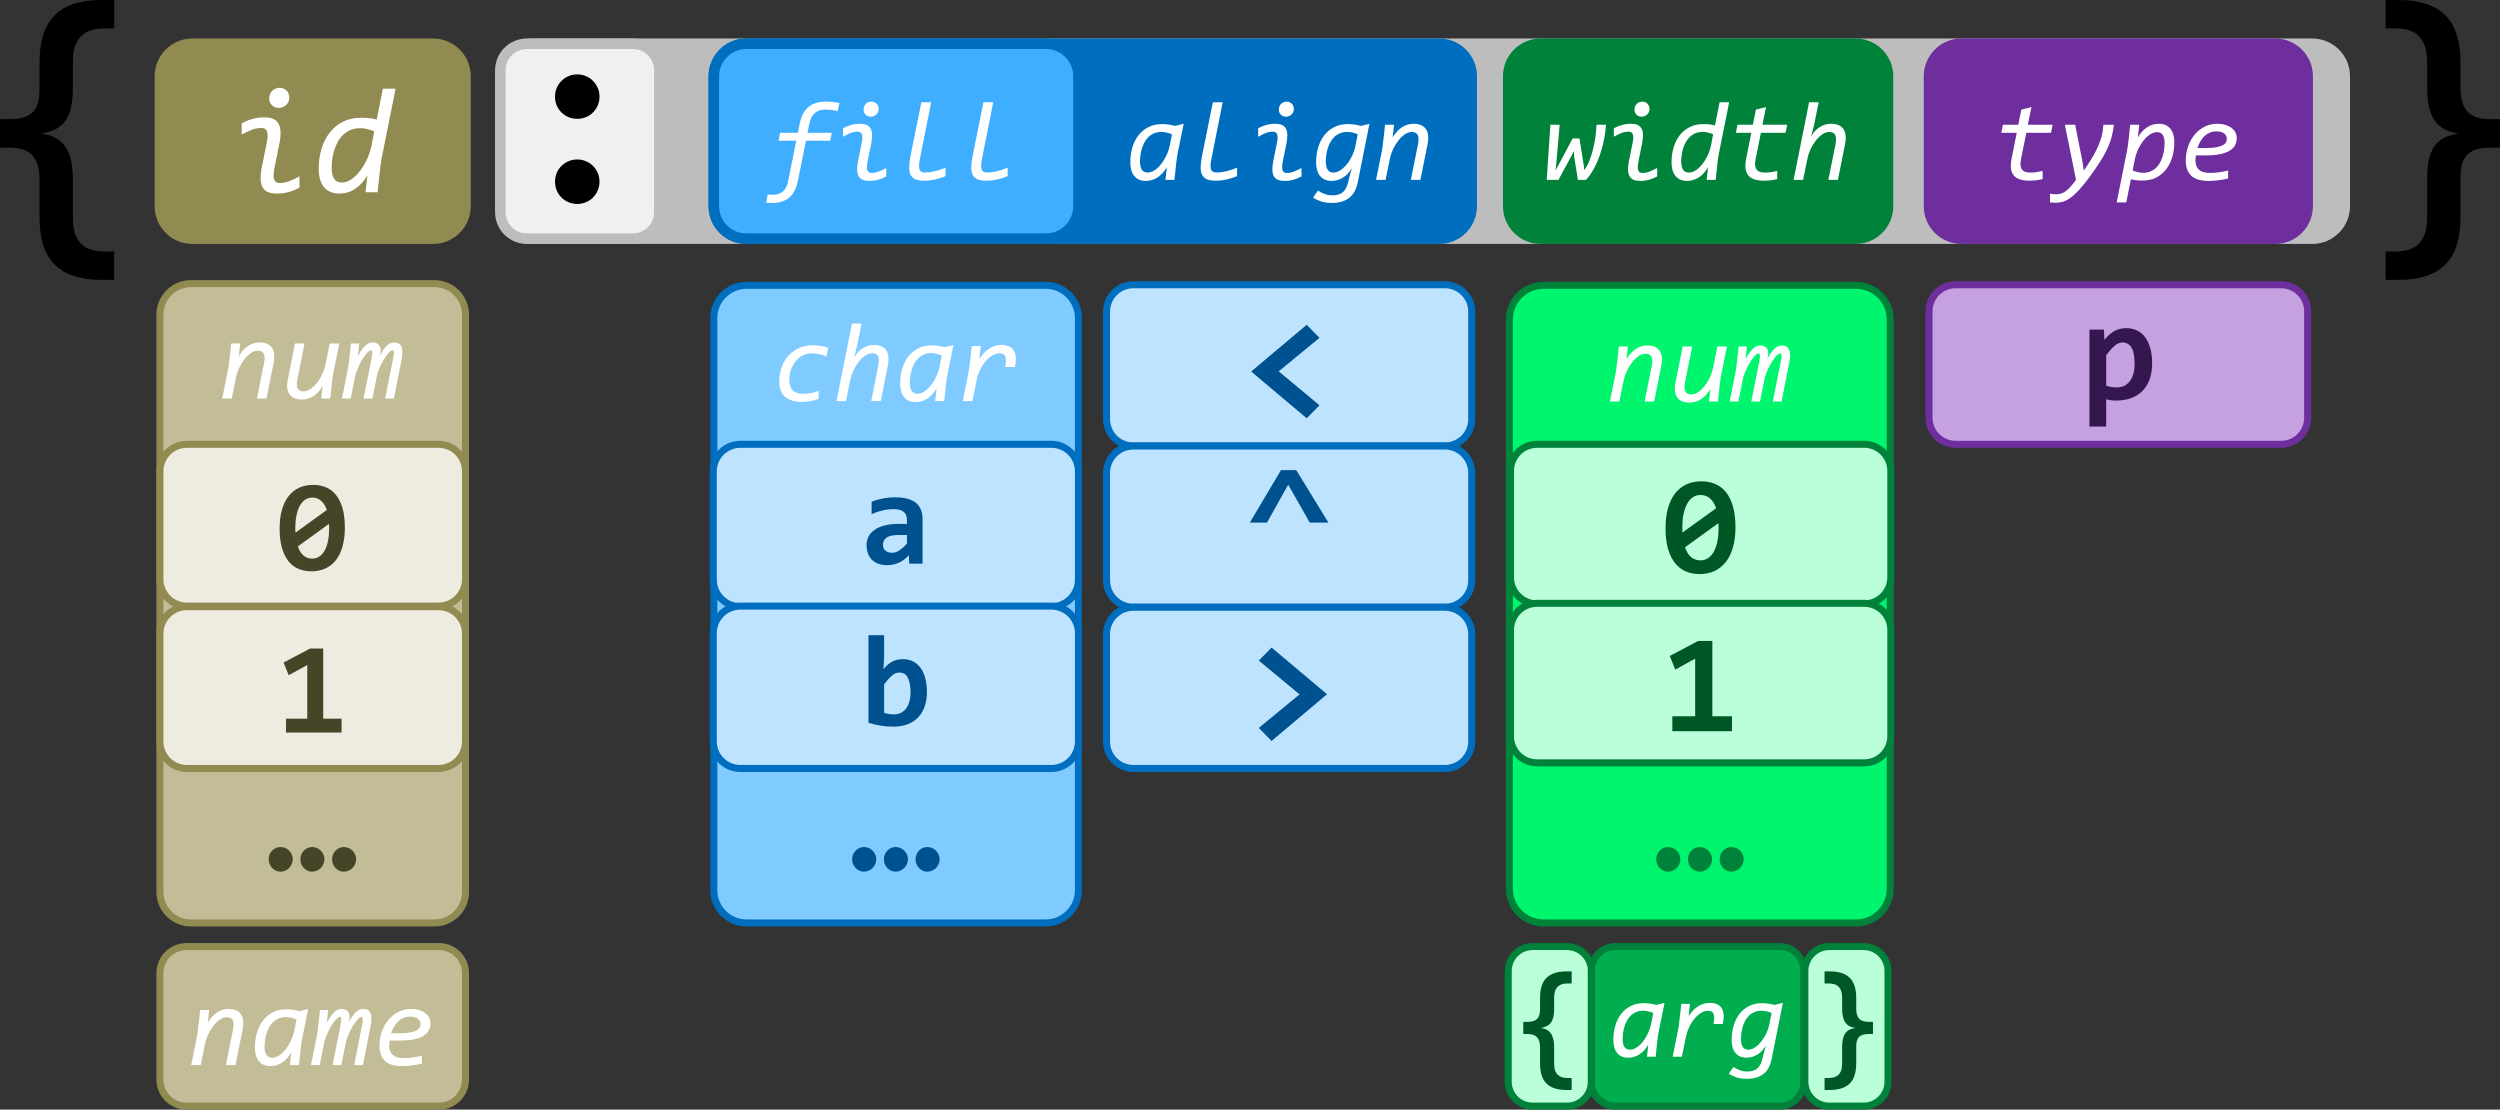
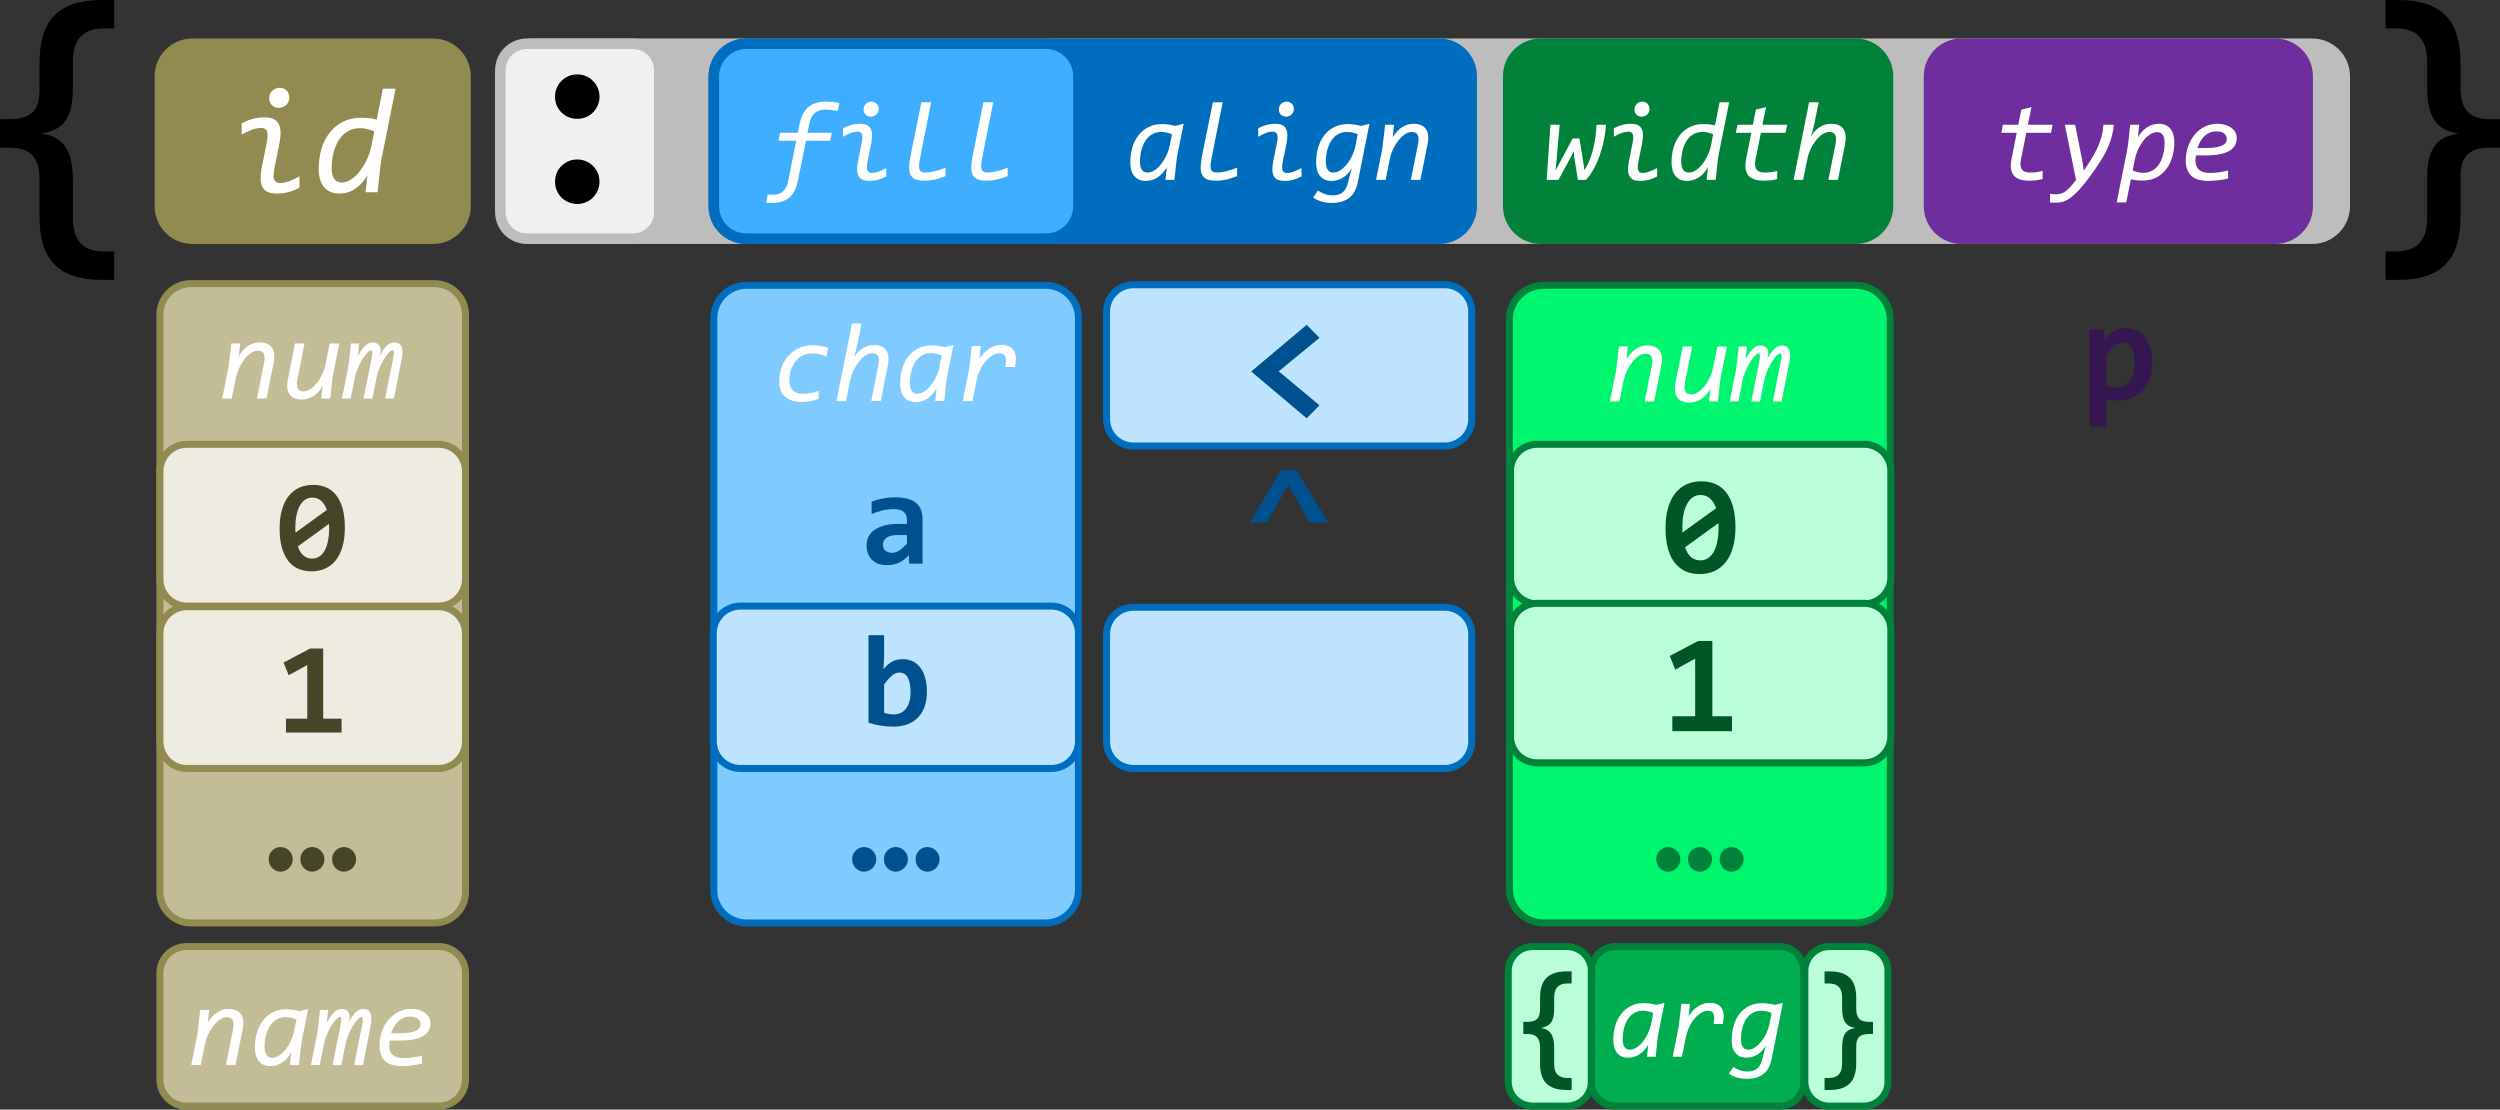
<svg xmlns="http://www.w3.org/2000/svg" xmlns:ns1="http://sodipodi.sourceforge.net/DTD/sodipodi-0.dtd" xmlns:ns2="http://www.inkscape.org/namespaces/inkscape" xmlns:xlink="http://www.w3.org/1999/xlink" width="533.996pt" height="237.014pt" viewBox="0 0 533.996 237.014" version="1.1" id="svg403" ns1:docname="fmt_spec_pointer.svg" ns2:version="0.92.5 (2060ec1f9f, 2020-04-08)">
  <rect x="0" y="0" width="533.996" height="237.014" fill="#333333" stroke="none" />
  <ns1:namedview pagecolor="#ffffff" bordercolor="#666666" borderopacity="1" objecttolerance="10" gridtolerance="10" guidetolerance="10" ns2:pageopacity="0" ns2:pageshadow="2" ns2:window-width="640" ns2:window-height="480" id="namedview405" showgrid="false" ns2:zoom="0.26014108" ns2:cx="588.57834" ns2:cy="-112.36042" ns2:window-x="71" ns2:window-y="31" ns2:window-maximized="0" ns2:current-layer="svg403" />
  <defs id="defs169">
    <g id="g164">
      <symbol overflow="visible" id="glyph0-0" style="overflow:visible">
        <path style="stroke:none" d="M 14.031,-15.344 10.984,0 h -11.156 l 3.062,-15.344 z M 10.094,-1.078 12.703,-14.25 H 3.75 L 1.125,-1.078 Z m -4.141,-4.125 H 4.781 l 0.516,-2.969 h 1.094 c 0.445,0 0.816,-0.062 1.109,-0.188 0.289,-0.125 0.52,-0.281 0.688,-0.469 0.176,-0.195 0.297,-0.41 0.359,-0.641 0.062,-0.227 0.094,-0.441 0.094,-0.641 0,-0.301 -0.07,-0.566 -0.203,-0.797 -0.125,-0.227 -0.312,-0.422 -0.562,-0.578 -0.242,-0.164 -0.539,-0.289 -0.891,-0.375 -0.344,-0.082 -0.734,-0.125 -1.172,-0.125 H 5.297 L 5.5,-13.172 h 0.453 c 0.727,0 1.352,0.078 1.875,0.234 0.531,0.156 0.961,0.371 1.297,0.641 0.344,0.273 0.598,0.59 0.766,0.953 0.164,0.355 0.25,0.727 0.25,1.109 0,0.344 -0.07,0.703 -0.203,1.078 C 9.801,-8.781 9.582,-8.438 9.281,-8.125 8.988,-7.812 8.602,-7.555 8.125,-7.359 7.656,-7.16 7.07,-7.062 6.375,-7.062 Z M 4.969,-4.156 c 0.289,0 0.523,0.102 0.703,0.297 0.188,0.199 0.281,0.438 0.281,0.719 0,0.137 -0.031,0.266 -0.094,0.391 C 5.805,-2.625 5.727,-2.516 5.625,-2.422 5.531,-2.328 5.422,-2.25 5.297,-2.188 5.172,-2.133 5.039,-2.109 4.906,-2.109 4.613,-2.109 4.375,-2.207 4.188,-2.406 4.008,-2.602 3.922,-2.832 3.922,-3.094 3.922,-3.25 3.945,-3.391 4,-3.516 4.051,-3.641 4.125,-3.75 4.219,-3.844 4.32,-3.938 4.438,-4.008 4.562,-4.062 4.695,-4.125 4.832,-4.156 4.969,-4.156 Z m 0,0" id="path2" ns2:connector-curvature="0" />
      </symbol>
      <symbol overflow="visible" id="glyph0-1" style="overflow:visible">
        <path style="stroke:none" d="m 13.5,-11.781 c -0.062,1.043 -0.203,2.117 -0.422,3.219 -0.219,1.105 -0.512,2.184 -0.875,3.234 C 11.836,-4.273 11.406,-3.289 10.906,-2.375 10.414,-1.457 9.852,-0.664 9.219,0 H 7.5 L 6.719,-4.922 6.625,-6.125 5.984,-4.859 3.344,0 h -2.5 L 1.625,-11.781 h 1.984 l -0.703,8 L 2.734,-2 3.562,-3.562 6.375,-8.844 h 1.469 l 0.828,5.219 0.219,1.562 c 0.406,-0.602 0.758,-1.281 1.062,-2.031 0.301,-0.75 0.555,-1.539 0.766,-2.375 0.219,-0.844 0.391,-1.711 0.516,-2.609 0.125,-0.906 0.207,-1.805 0.25,-2.703 z m 0,0" id="path5" ns2:connector-curvature="0" />
      </symbol>
      <symbol overflow="visible" id="glyph0-2" style="overflow:visible">
        <path style="stroke:none" d="m 6.375,-15.047 c 0,-0.238 0.039,-0.457 0.125,-0.656 0.082,-0.207 0.203,-0.383 0.359,-0.531 0.156,-0.156 0.332,-0.273 0.531,-0.359 0.207,-0.082 0.426,-0.125 0.656,-0.125 0.227,0 0.438,0.043 0.625,0.125 0.188,0.086 0.348,0.195 0.484,0.328 0.133,0.137 0.238,0.297 0.312,0.484 0.082,0.188 0.125,0.387 0.125,0.594 0,0.25 -0.047,0.48 -0.141,0.688 -0.086,0.199 -0.203,0.371 -0.359,0.516 -0.148,0.148 -0.324,0.266 -0.531,0.359 -0.199,0.086 -0.418,0.125 -0.656,0.125 -0.23,0 -0.438,-0.039 -0.625,-0.125 -0.188,-0.082 -0.352,-0.191 -0.484,-0.328 C 6.66,-14.086 6.555,-14.25 6.484,-14.438 6.41,-14.625 6.375,-14.828 6.375,-15.047 Z m 4.844,14.312 C 10.676,-0.441 10.102,-0.207 9.5,-0.031 c -0.594,0.164 -1.23,0.25 -1.906,0.25 -0.555,0 -1.023,-0.078 -1.406,-0.234 -0.375,-0.164 -0.664,-0.414 -0.859,-0.75 C 5.129,-1.109 5.02,-1.547 5,-2.078 c -0.023,-0.531 0.039,-1.176 0.188,-1.938 l 0.797,-3.938 c 0.094,-0.445 0.133,-0.82 0.125,-1.125 0,-0.301 -0.043,-0.539 -0.125,-0.719 -0.074,-0.176 -0.188,-0.301 -0.344,-0.375 -0.148,-0.082 -0.324,-0.125 -0.531,-0.125 -0.531,0 -1.059,0.105 -1.578,0.312 C 3.02,-9.773 2.5,-9.52 1.969,-9.219 v -1.812 c 0.539,-0.289 1.109,-0.52 1.703,-0.688 0.602,-0.176 1.242,-0.266 1.922,-0.266 0.562,0 1.031,0.078 1.406,0.234 0.375,0.156 0.66,0.406 0.859,0.75 0.195,0.336 0.305,0.766 0.328,1.297 0.02,0.531 -0.043,1.18 -0.188,1.938 l -0.797,3.938 c -0.086,0.461 -0.125,0.84 -0.125,1.141 0,0.293 0.039,0.527 0.125,0.703 0.082,0.18 0.195,0.309 0.344,0.391 0.145,0.074 0.32,0.109 0.531,0.109 0.531,0 1.051,-0.102 1.562,-0.312 0.52,-0.207 1.047,-0.457 1.578,-0.75 z m 0,0" id="path8" ns2:connector-curvature="0" />
      </symbol>
      <symbol overflow="visible" id="glyph0-3" style="overflow:visible">
        <path style="stroke:none" d="m 7.844,-11.922 c 0.562,0 1.035,0.027 1.422,0.078 0.383,0.043 0.75,0.117 1.094,0.219 l 0.984,-4.953 h 2.047 l -2.25,11.172 c -0.031,0.148 -0.062,0.344 -0.094,0.594 -0.031,0.242 -0.074,0.562 -0.125,0.969 C 10.879,-3.438 10.82,-2.922 10.75,-2.297 10.676,-1.672 10.594,-0.906 10.5,0 H 8.578 L 8.875,-2.703 c -0.543,0.938 -1.199,1.664 -1.969,2.172 -0.773,0.5 -1.605,0.75 -2.5,0.75 C 3.844,0.219 3.348,0.125 2.922,-0.062 2.504,-0.258 2.16,-0.531 1.891,-0.875 1.617,-1.219 1.414,-1.629 1.281,-2.109 1.145,-2.598 1.078,-3.145 1.078,-3.75 c 0,-1.125 0.145,-2.18 0.438,-3.172 0.289,-0.988 0.723,-1.852 1.297,-2.594 0.57,-0.738 1.281,-1.32 2.125,-1.75 0.844,-0.438 1.812,-0.656 2.906,-0.656 z M 3.141,-3.938 c 0,0.742 0.129,1.324 0.391,1.75 0.258,0.418 0.676,0.625 1.25,0.625 0.344,0 0.68,-0.078 1.016,-0.234 0.332,-0.156 0.66,-0.367 0.984,-0.641 0.32,-0.27 0.625,-0.594 0.906,-0.969 0.289,-0.375 0.551,-0.773 0.781,-1.203 C 8.707,-5.035 8.914,-5.477 9.094,-5.938 9.27,-6.406 9.406,-6.867 9.5,-7.328 L 9.969,-9.75 C 9.602,-9.906 9.227,-10.023 8.844,-10.109 8.457,-10.203 8.098,-10.25 7.766,-10.25 c -0.637,0 -1.195,0.109 -1.672,0.328 -0.48,0.219 -0.891,0.508 -1.234,0.859 -0.344,0.344 -0.625,0.746 -0.844,1.203 -0.219,0.449 -0.398,0.906 -0.531,1.375 -0.125,0.469 -0.215,0.93 -0.266,1.375 -0.055,0.438 -0.078,0.828 -0.078,1.172 z m 0,0" id="path11" ns2:connector-curvature="0" />
      </symbol>
      <symbol overflow="visible" id="glyph0-4" style="overflow:visible">
        <path style="stroke:none" d="m 10.391,-0.172 c -0.5,0.125 -0.992,0.211 -1.469,0.266 -0.48,0.051 -0.906,0.078 -1.281,0.078 -0.805,0 -1.492,-0.09 -2.062,-0.266 C 5.016,-0.27 4.566,-0.551 4.234,-0.938 3.91,-1.32 3.707,-1.816 3.625,-2.422 3.551,-3.023 3.602,-3.766 3.781,-4.641 L 4.859,-10.062 H 1.562 l 0.344,-1.719 H 5.188 L 5.844,-15.016 8,-15.547 7.234,-11.781 h 5.281 L 12.188,-10.062 H 6.906 l -1.109,5.5 c -0.117,0.543 -0.164,1.008 -0.141,1.391 0.031,0.375 0.129,0.684 0.297,0.922 0.164,0.242 0.406,0.418 0.719,0.531 0.312,0.105 0.707,0.156 1.188,0.156 0.289,0 0.656,-0.023 1.094,-0.078 0.438,-0.062 0.914,-0.156 1.438,-0.281 z m 0,0" id="path14" ns2:connector-curvature="0" />
      </symbol>
      <symbol overflow="visible" id="glyph0-5" style="overflow:visible">
        <path style="stroke:none" d="M 10.141,0 H 8.094 L 9.609,-7.516 C 9.805,-8.473 9.789,-9.164 9.562,-9.594 c -0.219,-0.426 -0.641,-0.641 -1.266,-0.641 -0.5,0 -1,0.172 -1.5,0.516 C 6.305,-9.375 5.844,-8.926 5.406,-8.375 c -0.43,0.555 -0.805,1.172 -1.125,1.859 -0.312,0.688 -0.539,1.375 -0.672,2.062 L 2.703,0 h -2.031 l 3.312,-16.578 H 6.031 l -0.969,4.797 -0.641,2.5 c 0.219,-0.406 0.477,-0.773 0.781,-1.109 0.312,-0.332 0.648,-0.617 1.016,-0.859 0.363,-0.238 0.75,-0.422 1.156,-0.547 0.414,-0.125 0.848,-0.188 1.297,-0.188 1.238,0 2.117,0.375 2.641,1.125 0.52,0.75 0.633,1.855 0.344,3.312 z m 0,0" id="path17" ns2:connector-curvature="0" />
      </symbol>
      <symbol overflow="visible" id="glyph0-6" style="overflow:visible">
        <path style="stroke:none" d="M 8.438,-2.359 C 7.75,-1.367 7.117,-0.504 6.547,0.234 5.973,0.973 5.441,1.609 4.953,2.141 4.461,2.68 4.004,3.125 3.578,3.469 3.148,3.82 2.738,4.102 2.344,4.312 1.945,4.531 1.551,4.676 1.156,4.75 0.77,4.832 0.367,4.875 -0.047,4.875 -0.254,4.875 -0.445,4.867 -0.625,4.859 -0.801,4.848 -1.008,4.832 -1.25,4.812 V 2.953 c 0.219,0.039 0.445,0.07 0.672,0.094 0.219,0.02 0.445,0.031 0.672,0.031 0.375,0 0.727,-0.059 1.062,-0.172 C 1.488,2.801 1.82,2.625 2.156,2.375 2.488,2.125 2.828,1.801 3.172,1.406 3.523,1.02 3.906,0.551 4.312,0 L 1.922,-11.781 H 4.125 l 1.547,7.797 0.281,2.016 C 6.523,-2.789 7.02,-3.539 7.438,-4.219 7.863,-4.906 8.223,-5.539 8.516,-6.125 8.816,-6.707 9.062,-7.242 9.25,-7.734 c 0.195,-0.5 0.359,-0.973 0.484,-1.422 0.125,-0.445 0.219,-0.883 0.281,-1.312 0.062,-0.426 0.109,-0.863 0.141,-1.312 h 2.25 c -0.094,0.773 -0.227,1.508 -0.391,2.203 -0.156,0.699 -0.387,1.414 -0.688,2.141 -0.293,0.73 -0.672,1.508 -1.141,2.328 -0.461,0.824 -1.043,1.742 -1.75,2.75 z m 0,0" id="path20" ns2:connector-curvature="0" />
      </symbol>
      <symbol overflow="visible" id="glyph0-7" style="overflow:visible">
        <path style="stroke:none" d="M 5.344,0.141 C 4.77,0.141 4.289,0.113 3.906,0.062 3.52,0.02 3.156,-0.047 2.812,-0.141 L 1.828,4.812 H -0.219 L 2.016,-6.375 c 0.031,-0.145 0.062,-0.336 0.094,-0.578 0.039,-0.25 0.086,-0.578 0.141,-0.984 0.051,-0.406 0.109,-0.922 0.172,-1.547 0.062,-0.625 0.141,-1.391 0.234,-2.297 h 1.938 L 4.312,-9.062 c 0.531,-0.945 1.18,-1.672 1.953,-2.172 0.77,-0.5 1.609,-0.75 2.516,-0.75 0.562,0 1.047,0.094 1.453,0.281 0.414,0.188 0.758,0.453 1.031,0.797 0.281,0.344 0.488,0.762 0.625,1.25 0.133,0.492 0.203,1.031 0.203,1.625 0,1.125 -0.152,2.184 -0.453,3.172 -0.293,0.992 -0.727,1.855 -1.297,2.594 C 9.781,-1.523 9.078,-0.938 8.234,-0.5 7.391,-0.07 6.426,0.141 5.344,0.141 Z m 4.672,-7.984 c 0,-0.75 -0.125,-1.328 -0.375,-1.734 -0.25,-0.414 -0.668,-0.625 -1.25,-0.625 -0.336,0 -0.672,0.078 -1.016,0.234 -0.336,0.156 -0.664,0.371 -0.984,0.641 -0.324,0.273 -0.633,0.594 -0.922,0.969 -0.281,0.375 -0.543,0.777 -0.781,1.203 -0.23,0.418 -0.434,0.859 -0.609,1.328 -0.18,0.461 -0.312,0.918 -0.406,1.375 l -0.484,2.438 c 0.375,0.156 0.754,0.281 1.141,0.375 0.395,0.086 0.754,0.125 1.078,0.125 0.645,0 1.203,-0.109 1.672,-0.328 C 7.555,-2.062 7.969,-2.348 8.312,-2.703 8.656,-3.055 8.938,-3.457 9.156,-3.906 9.375,-4.363 9.547,-4.828 9.672,-5.297 9.805,-5.766 9.895,-6.219 9.938,-6.656 9.988,-7.102 10.016,-7.5 10.016,-7.844 Z m 0,0" id="path23" ns2:connector-curvature="0" />
      </symbol>
      <symbol overflow="visible" id="glyph0-8" style="overflow:visible">
        <path style="stroke:none" d="M 3.391,-5.234 C 3.348,-5.023 3.316,-4.832 3.297,-4.656 3.285,-4.477 3.281,-4.301 3.281,-4.125 c 0,0.855 0.25,1.512 0.75,1.969 0.508,0.449 1.297,0.672 2.359,0.672 0.688,0 1.367,-0.051 2.047,-0.156 C 9.113,-1.742 9.719,-1.863 10.25,-2 v 1.688 C 9.664,-0.156 9.008,-0.031 8.281,0.062 7.551,0.164 6.812,0.219 6.062,0.219 c -1.668,0 -2.898,-0.367 -3.688,-1.109 -0.781,-0.738 -1.172,-1.812 -1.172,-3.219 0,-1.07 0.164,-2.086 0.5,-3.047 0.332,-0.957 0.797,-1.789 1.391,-2.5 0.594,-0.719 1.297,-1.285 2.109,-1.703 0.82,-0.414 1.719,-0.625 2.688,-0.625 0.656,0 1.242,0.078 1.766,0.234 0.52,0.156 0.957,0.371 1.312,0.641 0.363,0.273 0.641,0.594 0.828,0.969 0.195,0.367 0.297,0.766 0.297,1.203 0,0.562 -0.121,1.074 -0.359,1.531 -0.242,0.449 -0.621,0.836 -1.141,1.156 -0.523,0.324 -1.195,0.574 -2.016,0.75 -0.824,0.18 -1.82,0.266 -2.984,0.266 z m 2.188,-1.578 c 0.863,0 1.578,-0.051 2.141,-0.156 C 8.289,-7.07 8.742,-7.211 9.078,-7.391 9.41,-7.566 9.641,-7.77 9.766,-8 9.898,-8.238 9.969,-8.484 9.969,-8.734 c 0,-0.227 -0.043,-0.438 -0.125,-0.625 C 9.758,-9.555 9.625,-9.727 9.438,-9.875 9.258,-10.031 9.031,-10.148 8.75,-10.234 c -0.281,-0.082 -0.609,-0.125 -0.984,-0.125 -0.512,0 -0.977,0.086 -1.391,0.25 -0.418,0.168 -0.797,0.406 -1.141,0.719 -0.336,0.312 -0.633,0.688 -0.891,1.125 -0.25,0.438 -0.465,0.922 -0.641,1.453 z m 0,0" id="path26" ns2:connector-curvature="0" />
      </symbol>
      <symbol overflow="visible" id="glyph0-9" style="overflow:visible">
        <path style="stroke:none" d="m 7.844,-11.922 c 0.5,0 0.977,0.039 1.438,0.109 0.469,0.062 0.914,0.156 1.344,0.281 l 1.844,-0.453 -1.328,6.578 c -0.031,0.148 -0.062,0.344 -0.094,0.594 -0.031,0.242 -0.074,0.562 -0.125,0.969 C 10.879,-3.438 10.82,-2.922 10.75,-2.297 10.676,-1.672 10.594,-0.906 10.5,0 H 8.578 L 8.875,-2.703 c -0.543,0.938 -1.199,1.664 -1.969,2.172 -0.773,0.5 -1.605,0.75 -2.5,0.75 C 3.844,0.219 3.348,0.125 2.922,-0.062 2.504,-0.258 2.16,-0.531 1.891,-0.875 1.617,-1.219 1.414,-1.629 1.281,-2.109 1.145,-2.598 1.078,-3.145 1.078,-3.75 c 0,-1.125 0.145,-2.18 0.438,-3.172 0.289,-0.988 0.723,-1.852 1.297,-2.594 0.57,-0.738 1.281,-1.32 2.125,-1.75 0.844,-0.438 1.812,-0.656 2.906,-0.656 z M 3.141,-3.938 c 0,0.742 0.129,1.324 0.391,1.75 0.258,0.418 0.676,0.625 1.25,0.625 0.344,0 0.68,-0.078 1.016,-0.234 0.332,-0.156 0.66,-0.367 0.984,-0.641 0.32,-0.27 0.625,-0.594 0.906,-0.969 0.289,-0.375 0.551,-0.773 0.781,-1.203 C 8.707,-5.035 8.914,-5.477 9.094,-5.938 9.27,-6.406 9.406,-6.867 9.5,-7.328 L 9.969,-9.75 C 9.602,-9.906 9.227,-10.023 8.844,-10.109 8.457,-10.203 8.098,-10.25 7.766,-10.25 c -0.637,0 -1.195,0.109 -1.672,0.328 -0.48,0.219 -0.891,0.508 -1.234,0.859 -0.344,0.344 -0.625,0.746 -0.844,1.203 -0.219,0.449 -0.398,0.906 -0.531,1.375 -0.125,0.469 -0.215,0.93 -0.266,1.375 -0.055,0.438 -0.078,0.828 -0.078,1.172 z m 0,0" id="path29" ns2:connector-curvature="0" />
      </symbol>
      <symbol overflow="visible" id="glyph0-10" style="overflow:visible">
        <path style="stroke:none" d="m 10.672,-0.797 c -0.75,0.305 -1.5,0.543 -2.25,0.719 -0.75,0.164 -1.516,0.25 -2.297,0.25 -0.742,0 -1.344,-0.09 -1.812,-0.266 -0.469,-0.188 -0.824,-0.484 -1.062,-0.891 -0.23,-0.414 -0.352,-0.957 -0.359,-1.625 0,-0.664 0.094,-1.477 0.281,-2.438 L 5.5,-16.578 h 2.094 l -2.297,11.531 c -0.148,0.699 -0.242,1.273 -0.281,1.719 -0.031,0.449 -0.008,0.805 0.078,1.062 0.094,0.25 0.242,0.43 0.453,0.531 0.207,0.105 0.484,0.156 0.828,0.156 0.57,0 1.211,-0.082 1.922,-0.25 0.707,-0.164 1.5,-0.426 2.375,-0.781 z m 0,0" id="path32" ns2:connector-curvature="0" />
      </symbol>
      <symbol overflow="visible" id="glyph0-11" style="overflow:visible">
        <path style="stroke:none" d="m 7.984,0.234 c 0.113,-0.508 0.234,-1 0.359,-1.469 0.133,-0.477 0.266,-0.93 0.391,-1.359 -0.23,0.438 -0.508,0.836 -0.828,1.188 -0.312,0.344 -0.652,0.637 -1.016,0.875 -0.367,0.242 -0.762,0.422 -1.188,0.547 C 5.273,0.148 4.844,0.219 4.406,0.219 3.844,0.219 3.348,0.125 2.922,-0.062 2.504,-0.258 2.16,-0.531 1.891,-0.875 1.617,-1.219 1.414,-1.629 1.281,-2.109 1.145,-2.598 1.078,-3.145 1.078,-3.75 c 0,-1.125 0.145,-2.18 0.438,-3.172 0.289,-0.988 0.723,-1.852 1.297,-2.594 0.57,-0.738 1.281,-1.32 2.125,-1.75 0.844,-0.438 1.812,-0.656 2.906,-0.656 0.5,0 0.977,0.039 1.438,0.109 0.469,0.062 0.914,0.156 1.344,0.281 L 12.469,-11.984 9.953,0.625 C 9.828,1.258 9.629,1.836 9.359,2.359 9.098,2.879 8.742,3.332 8.297,3.719 7.859,4.102 7.312,4.398 6.656,4.609 6.008,4.816 5.258,4.922 4.406,4.922 3.5,4.922 2.707,4.801 2.031,4.562 1.352,4.32 0.82,4.062 0.438,3.781 l 1.031,-1.5 c 0.445,0.301 0.926,0.547 1.438,0.734 0.508,0.188 1.07,0.281 1.688,0.281 0.602,0 1.098,-0.086 1.484,-0.25 C 6.473,2.879 6.797,2.656 7.047,2.375 7.297,2.094 7.488,1.766 7.625,1.391 7.77,1.023 7.891,0.641 7.984,0.234 Z M 3.141,-3.938 c 0,0.742 0.129,1.324 0.391,1.75 0.258,0.418 0.676,0.625 1.25,0.625 0.344,0 0.68,-0.078 1.016,-0.234 0.332,-0.156 0.656,-0.367 0.969,-0.641 0.32,-0.27 0.629,-0.586 0.922,-0.953 0.289,-0.375 0.551,-0.77 0.781,-1.188 C 8.707,-4.992 8.91,-5.426 9.078,-5.875 9.254,-6.32 9.383,-6.766 9.469,-7.203 L 9.969,-9.75 C 9.602,-9.906 9.227,-10.023 8.844,-10.109 8.457,-10.203 8.098,-10.25 7.766,-10.25 c -0.637,0 -1.195,0.109 -1.672,0.328 -0.48,0.219 -0.891,0.508 -1.234,0.859 -0.344,0.344 -0.625,0.746 -0.844,1.203 -0.219,0.449 -0.398,0.906 -0.531,1.375 -0.125,0.469 -0.215,0.93 -0.266,1.375 -0.055,0.438 -0.078,0.828 -0.078,1.172 z m 0,0" id="path35" ns2:connector-curvature="0" />
      </symbol>
      <symbol overflow="visible" id="glyph0-12" style="overflow:visible">
        <path style="stroke:none" d="m 1.953,-6.375 c 0.031,-0.145 0.062,-0.336 0.094,-0.578 0.031,-0.25 0.066,-0.578 0.109,-0.984 0.051,-0.406 0.113,-0.922 0.188,-1.547 0.07,-0.625 0.156,-1.391 0.25,-2.297 H 4.516 L 4.219,-9.062 c 0.551,-0.945 1.207,-1.672 1.969,-2.172 0.758,-0.5 1.586,-0.75 2.484,-0.75 1.238,0 2.117,0.375 2.641,1.125 0.52,0.75 0.633,1.855 0.344,3.312 L 10.141,0 H 8.094 L 9.609,-7.516 C 9.805,-8.473 9.789,-9.164 9.562,-9.594 c -0.219,-0.426 -0.641,-0.641 -1.266,-0.641 -0.5,0 -1,0.172 -1.5,0.516 C 6.305,-9.375 5.844,-8.926 5.406,-8.375 c -0.43,0.555 -0.805,1.172 -1.125,1.859 -0.312,0.688 -0.539,1.375 -0.672,2.062 L 2.703,0 h -2.031 z m 0,0" id="path38" ns2:connector-curvature="0" />
      </symbol>
      <symbol overflow="visible" id="glyph0-13" style="overflow:visible">
        <path style="stroke:none" d="M 5.547,0.219 C 5.379,1.031 5.145,1.727 4.844,2.312 4.551,2.906 4.176,3.395 3.719,3.781 3.27,4.164 2.727,4.453 2.094,4.641 c -0.625,0.188 -1.355,0.281 -2.188,0.281 -0.156,0 -0.344,-0.008 -0.562,-0.016 -0.219,0 -0.406,-0.012 -0.562,-0.031 l 0.328,-1.75 C -0.535,3.164 -0.195,3.188 0.125,3.188 1.051,3.188 1.789,2.945 2.344,2.469 2.906,2 3.285,1.25 3.484,0.219 l 1.719,-8.578 h -3.781 l 0.344,-1.703 h 3.781 L 5.938,-12.016 c 0.312,-1.551 0.922,-2.723 1.828,-3.516 0.906,-0.789 2.176,-1.188 3.812,-1.188 0.414,0 0.867,0.027 1.359,0.078 0.5,0.043 0.992,0.109 1.484,0.203 l -0.359,1.734 c -0.449,-0.102 -0.898,-0.18 -1.344,-0.234 -0.449,-0.051 -0.898,-0.078 -1.344,-0.078 -0.938,0 -1.684,0.25 -2.234,0.75 -0.555,0.5 -0.934,1.25 -1.141,2.25 L 7.609,-10.062 h 5.188 l -0.344,1.703 H 7.281 Z M 0,-11.781 Z m 0,0" id="path41" ns2:connector-curvature="0" />
      </symbol>
      <symbol overflow="visible" id="glyph1-0" style="overflow:visible">
        <path style="stroke:none" d="M 33.812,-42.125 V 0 H 2.516 V -42.125 Z M 29.094,-4.281 V -37.828 H 7.125 V -4.281 Z M 26.516,-26.875 c 0,1.18 -0.211,2.262 -0.625,3.25 -0.418,0.992 -1.023,1.844 -1.812,2.562 -0.781,0.719 -1.734,1.289 -2.859,1.703 -1.125,0.406 -2.387,0.609 -3.781,0.609 l -0.203,4.281 h -4.438 l -0.391,-8.312 H 16.375 c 1.562,0 2.695,-0.352 3.406,-1.062 0.707,-0.707 1.062,-1.555 1.062,-2.547 0,-0.664 -0.156,-1.301 -0.469,-1.906 -0.305,-0.602 -0.793,-1.125 -1.469,-1.562 -0.68,-0.438 -1.539,-0.785 -2.578,-1.047 -1.043,-0.258 -2.289,-0.391 -3.734,-0.391 h -1.828 v -4.859 h 1.766 c 2.445,0 4.555,0.266 6.328,0.797 1.781,0.523 3.234,1.215 4.359,2.078 1.125,0.855 1.953,1.84 2.484,2.953 0.539,1.117 0.812,2.266 0.812,3.453 z M 18.531,-9.188 c 0,0.48 -0.094,0.922 -0.281,1.328 -0.18,0.406 -0.43,0.766 -0.75,1.078 -0.324,0.312 -0.695,0.559 -1.109,0.734 -0.418,0.168 -0.867,0.25 -1.344,0.25 -0.469,0 -0.922,-0.082 -1.359,-0.25 -0.43,-0.176 -0.805,-0.422 -1.125,-0.734 -0.324,-0.312 -0.578,-0.672 -0.766,-1.078 -0.18,-0.406 -0.266,-0.848 -0.266,-1.328 0,-0.469 0.086,-0.91 0.266,-1.328 0.188,-0.426 0.441,-0.785 0.766,-1.078 0.32,-0.301 0.695,-0.539 1.125,-0.719 0.438,-0.188 0.891,-0.281 1.359,-0.281 0.477,0 0.926,0.094 1.344,0.281 0.414,0.18 0.785,0.418 1.109,0.719 0.32,0.293 0.57,0.652 0.75,1.078 0.188,0.418 0.281,0.859 0.281,1.328 z m 0,0" id="path44" ns2:connector-curvature="0" />
      </symbol>
      <symbol overflow="visible" id="glyph1-1" style="overflow:visible">
        <path style="stroke:none" d="m 26.594,12.797 c -4.449,0 -7.773,-1.074 -9.969,-3.219 -2.188,-2.137 -3.281,-5.523 -3.281,-10.156 v -8.188 c 0,-2.207 -0.496,-3.867 -1.484,-4.984 -0.992,-1.125 -2.637,-1.688 -4.938,-1.688 H 4.906 v -6.094 h 2.016 c 1.164,0 2.156,-0.117 2.969,-0.359 0.82,-0.25 1.488,-0.629 2,-1.141 0.52,-0.52 0.891,-1.18 1.109,-1.984 0.227,-0.812 0.344,-1.773 0.344,-2.891 v -5.672 c 0,-2.219 0.25,-4.16 0.75,-5.828 0.508,-1.676 1.301,-3.07 2.375,-4.188 1.07,-1.125 2.441,-1.969 4.109,-2.531 1.664,-0.57 3.672,-0.859 6.016,-0.859 h 2.703 v 6.062 h -2.031 c -1.031,0 -1.965,0.125 -2.797,0.375 -0.824,0.242 -1.539,0.641 -2.141,1.203 -0.594,0.555 -1.055,1.289 -1.375,2.203 -0.324,0.918 -0.484,2.055 -0.484,3.406 v 5.625 c 0,1.617 -0.137,2.996 -0.406,4.141 -0.273,1.137 -0.688,2.086 -1.25,2.844 -0.555,0.762 -1.262,1.355 -2.125,1.781 -0.855,0.418 -1.859,0.711 -3.016,0.875 2.289,0.262 3.992,1.164 5.109,2.703 1.125,1.531 1.688,3.887 1.688,7.062 v 8.188 c 0,1.395 0.16,2.551 0.484,3.469 0.32,0.926 0.781,1.672 1.375,2.234 0.602,0.562 1.316,0.957 2.141,1.188 0.832,0.238 1.766,0.359 2.797,0.359 h 2.031 v 6.062 z m 0,0" id="path47" ns2:connector-curvature="0" />
      </symbol>
      <symbol overflow="visible" id="glyph1-2" style="overflow:visible">
        <path style="stroke:none" d="m 9.703,-46.984 c 4.469,0 7.797,1.07 9.984,3.203 2.195,2.137 3.297,5.539 3.297,10.203 v 5.406 c 0,2.219 0.484,3.883 1.453,4.984 0.977,1.105 2.617,1.656 4.922,1.656 h 2.062 v 6.094 h -2.062 c -1.156,0 -2.148,0.125 -2.969,0.375 -0.812,0.242 -1.477,0.621 -1.984,1.141 -0.5,0.512 -0.867,1.172 -1.094,1.984 -0.219,0.805 -0.328,1.762 -0.328,2.875 v 8.484 c 0,2.207 -0.258,4.145 -0.766,5.812 -0.5,1.664 -1.293,3.055 -2.375,4.172 -1.074,1.125 -2.449,1.969 -4.125,2.531 -1.668,0.57 -3.672,0.859 -6.016,0.859 H 7 v -6.062 h 2.062 c 1.031,0 1.957,-0.121 2.781,-0.359 C 12.664,6.145 13.379,5.742 13.984,5.172 14.586,4.598 15.051,3.852 15.375,2.938 15.695,2.031 15.859,0.898 15.859,-0.453 v -8.375 c 0,-1.613 0.129,-2.992 0.391,-4.141 0.27,-1.156 0.68,-2.113 1.234,-2.875 0.551,-0.758 1.254,-1.344 2.109,-1.75 0.863,-0.406 1.875,-0.695 3.031,-0.875 -2.305,-0.281 -4.008,-1.188 -5.109,-2.719 -1.105,-1.539 -1.656,-3.898 -1.656,-7.078 v -5.375 c 0,-1.395 -0.164,-2.562 -0.484,-3.5 -0.324,-0.938 -0.789,-1.68 -1.391,-2.234 -0.605,-0.562 -1.32,-0.957 -2.141,-1.188 -0.824,-0.238 -1.75,-0.359 -2.781,-0.359 H 7 v -6.062 z m 0,0" id="path50" ns2:connector-curvature="0" />
      </symbol>
      <symbol overflow="visible" id="glyph2-0" style="overflow:visible">
        <path style="stroke:none" d="M 18.719,-20.469 14.656,0 h -14.875 l 4.062,-20.469 z M 13.469,-1.438 16.953,-19 H 5 L 1.5,-1.438 Z M 7.953,-6.953 h -1.562 l 0.672,-3.938 h 1.469 c 0.594,0 1.082,-0.082 1.469,-0.25 0.395,-0.164 0.703,-0.379 0.922,-0.641 0.227,-0.27 0.383,-0.555 0.469,-0.859 0.094,-0.301 0.141,-0.586 0.141,-0.859 0,-0.395 -0.09,-0.742 -0.266,-1.047 -0.18,-0.312 -0.434,-0.57 -0.766,-0.781 -0.324,-0.219 -0.719,-0.383 -1.188,-0.5 C 8.852,-15.941 8.336,-16 7.766,-16 H 7.062 l 0.281,-1.562 h 0.609 c 0.957,0 1.785,0.105 2.484,0.312 0.707,0.211 1.289,0.496 1.75,0.859 0.457,0.355 0.797,0.773 1.016,1.25 0.219,0.469 0.328,0.965 0.328,1.484 0,0.461 -0.09,0.945 -0.266,1.453 -0.18,0.5 -0.469,0.961 -0.875,1.375 -0.398,0.406 -0.914,0.746 -1.547,1.016 C 10.207,-9.551 9.426,-9.422 8.5,-9.422 Z m -1.312,1.406 c 0.383,0 0.695,0.137 0.938,0.406 0.25,0.262 0.375,0.574 0.375,0.938 0,0.199 -0.043,0.383 -0.125,0.547 -0.074,0.168 -0.18,0.312 -0.312,0.438 -0.125,0.125 -0.273,0.227 -0.438,0.297 -0.168,0.074 -0.344,0.109 -0.531,0.109 -0.387,0 -0.703,-0.129 -0.953,-0.391 -0.242,-0.258 -0.359,-0.57 -0.359,-0.938 0,-0.195 0.035,-0.379 0.109,-0.547 0.07,-0.176 0.172,-0.328 0.297,-0.453 0.133,-0.125 0.285,-0.223 0.453,-0.297 0.176,-0.07 0.359,-0.109 0.547,-0.109 z m 0,0" id="path53" ns2:connector-curvature="0" />
      </symbol>
      <symbol overflow="visible" id="glyph2-1" style="overflow:visible">
        <path style="stroke:none" d="m 8.5,-20.078 c 0,-0.32 0.055,-0.617 0.172,-0.891 0.113,-0.27 0.27,-0.504 0.469,-0.703 0.207,-0.195 0.445,-0.352 0.719,-0.469 0.27,-0.113 0.562,-0.172 0.875,-0.172 0.301,0 0.578,0.059 0.828,0.172 0.25,0.105 0.469,0.25 0.656,0.438 0.188,0.18 0.328,0.391 0.422,0.641 0.102,0.25 0.156,0.516 0.156,0.797 0,0.336 -0.059,0.637 -0.172,0.906 -0.117,0.273 -0.277,0.508 -0.484,0.703 -0.211,0.199 -0.449,0.355 -0.719,0.469 -0.273,0.117 -0.562,0.172 -0.875,0.172 -0.305,0 -0.586,-0.051 -0.844,-0.156 -0.25,-0.113 -0.465,-0.258 -0.641,-0.438 -0.18,-0.188 -0.32,-0.406 -0.422,-0.656 C 8.547,-19.516 8.5,-19.785 8.5,-20.078 Z m 6.469,19.094 c -0.719,0.398 -1.48,0.711 -2.281,0.938 -0.805,0.219 -1.656,0.328 -2.562,0.328 -0.742,0 -1.359,-0.105 -1.859,-0.312 -0.5,-0.207 -0.887,-0.535 -1.156,-0.984 -0.262,-0.457 -0.406,-1.039 -0.438,-1.75 -0.031,-0.707 0.051,-1.57 0.25,-2.594 l 1.062,-5.25 c 0.125,-0.594 0.18,-1.094 0.172,-1.5 0,-0.406 -0.055,-0.727 -0.156,-0.969 -0.105,-0.238 -0.262,-0.406 -0.469,-0.5 -0.199,-0.102 -0.434,-0.156 -0.703,-0.156 -0.711,0 -1.414,0.141 -2.109,0.422 -0.688,0.273 -1.387,0.605 -2.094,1 v -2.406 c 0.719,-0.395 1.477,-0.707 2.281,-0.938 C 5.707,-15.883 6.562,-16 7.469,-16 c 0.738,0 1.359,0.105 1.859,0.312 0.5,0.211 0.879,0.543 1.141,1 0.27,0.449 0.422,1.031 0.453,1.75 0.031,0.711 -0.055,1.57 -0.25,2.578 l -1.062,5.25 C 9.492,-4.504 9.438,-4 9.438,-3.594 c 0,0.398 0.051,0.715 0.156,0.953 0.113,0.242 0.27,0.414 0.469,0.516 0.195,0.094 0.43,0.141 0.703,0.141 0.707,0 1.406,-0.133 2.094,-0.406 0.695,-0.281 1.398,-0.613 2.109,-1 z m 0,0" id="path56" ns2:connector-curvature="0" />
      </symbol>
      <symbol overflow="visible" id="glyph2-2" style="overflow:visible">
        <path style="stroke:none" d="m 10.453,-15.906 c 0.75,0 1.383,0.031 1.906,0.094 0.52,0.062 1.008,0.164 1.469,0.297 l 1.312,-6.609 h 2.719 L 14.875,-7.219 c -0.043,0.199 -0.09,0.461 -0.141,0.781 -0.043,0.324 -0.094,0.762 -0.156,1.312 -0.062,0.543 -0.141,1.23 -0.234,2.062 C 14.25,-2.227 14.141,-1.207 14.016,0 H 11.438 l 0.391,-3.609 c -0.719,1.25 -1.594,2.215 -2.625,2.891 -1.023,0.668 -2.133,1 -3.328,1 -0.75,0 -1.406,-0.125 -1.969,-0.375 -0.562,-0.25 -1.027,-0.602 -1.391,-1.062 C 2.148,-1.625 1.879,-2.18 1.703,-2.828 1.523,-3.473 1.438,-4.195 1.438,-5 c 0,-1.5 0.191,-2.906 0.578,-4.219 0.395,-1.32 0.973,-2.477 1.734,-3.469 0.77,-1 1.711,-1.785 2.828,-2.359 1.125,-0.57 2.414,-0.859 3.875,-0.859 z m -6.25,10.641 c 0,1 0.172,1.781 0.516,2.344 0.344,0.562 0.898,0.844 1.672,0.844 0.445,0 0.895,-0.102 1.344,-0.312 C 8.18,-2.598 8.617,-2.883 9.047,-3.25 9.473,-3.613 9.875,-4.047 10.25,-4.547 c 0.383,-0.5 0.734,-1.031 1.047,-1.594 0.32,-0.57 0.598,-1.164 0.828,-1.781 0.238,-0.625 0.422,-1.242 0.547,-1.859 l 0.641,-3.234 c -0.492,-0.207 -0.996,-0.367 -1.516,-0.484 -0.523,-0.125 -1,-0.188 -1.438,-0.188 -0.855,0 -1.602,0.148 -2.234,0.438 -0.637,0.293 -1.184,0.68 -1.641,1.156 -0.461,0.469 -0.836,1.008 -1.125,1.609 -0.293,0.594 -0.527,1.203 -0.703,1.828 -0.168,0.625 -0.289,1.234 -0.359,1.828 -0.062,0.594 -0.094,1.117 -0.094,1.562 z m 0,0" id="path59" ns2:connector-curvature="0" />
      </symbol>
      <symbol overflow="visible" id="glyph3-0" style="overflow:visible">
        <path style="stroke:none" d="M 15.359,-19.141 V 0 H 1.141 v -19.141 z m -2.125,17.188 v -15.25 h -10 v 15.25 z M 12.062,-12.219 c 0,0.543 -0.102,1.039 -0.297,1.484 -0.188,0.449 -0.461,0.84 -0.812,1.172 -0.355,0.324 -0.793,0.578 -1.312,0.766 -0.512,0.18 -1.086,0.266 -1.719,0.266 L 7.844,-6.578 H 5.812 l -0.172,-3.781 H 7.438 c 0.719,0 1.238,-0.16 1.562,-0.484 0.32,-0.32 0.484,-0.707 0.484,-1.156 0,-0.301 -0.074,-0.586 -0.219,-0.859 -0.148,-0.27 -0.375,-0.504 -0.688,-0.703 C 8.273,-13.77 7.883,-13.93 7.406,-14.047 6.938,-14.16 6.379,-14.219 5.734,-14.219 h -0.844 v -2.219 h 0.812 c 1.113,0 2.07,0.121 2.875,0.359 0.801,0.242 1.457,0.559 1.969,0.953 0.52,0.387 0.898,0.836 1.141,1.344 0.25,0.512 0.375,1.031 0.375,1.562 z m -3.641,8.047 c 0,0.211 -0.043,0.406 -0.125,0.594 -0.086,0.188 -0.199,0.355 -0.344,0.5 C 7.805,-2.941 7.633,-2.832 7.438,-2.75 7.25,-2.676 7.051,-2.641 6.844,-2.641 c -0.219,0 -0.43,-0.035 -0.625,-0.109 -0.188,-0.082 -0.355,-0.191 -0.5,-0.328 -0.148,-0.145 -0.262,-0.312 -0.344,-0.5 -0.086,-0.188 -0.125,-0.383 -0.125,-0.594 0,-0.219 0.039,-0.422 0.125,-0.609 0.082,-0.188 0.195,-0.348 0.344,-0.484 0.145,-0.145 0.312,-0.258 0.5,-0.344 0.195,-0.082 0.406,-0.125 0.625,-0.125 0.207,0 0.406,0.043 0.594,0.125 0.195,0.086 0.367,0.199 0.516,0.344 0.145,0.137 0.258,0.297 0.344,0.484 0.082,0.188 0.125,0.391 0.125,0.609 z m 0,0" id="path62" ns2:connector-curvature="0" />
      </symbol>
      <symbol overflow="visible" id="glyph3-1" style="overflow:visible">
        <path style="stroke:none" d="m 15.422,-7.703 c 0,1.367 -0.195,2.547 -0.578,3.547 -0.387,0.992 -0.922,1.82 -1.609,2.484 -0.688,0.656 -1.5,1.148 -2.438,1.469 -0.938,0.312 -1.961,0.469 -3.062,0.469 -0.375,0 -0.75,-0.027 -1.125,-0.078 C 6.242,0.145 5.91,0.082 5.609,0 V 5.812 H 2.031 V -14.891 H 5.125 l 0.094,2.203 c 0.301,-0.375 0.613,-0.719 0.938,-1.031 0.332,-0.312 0.688,-0.578 1.062,-0.797 0.383,-0.227 0.797,-0.398 1.234,-0.516 0.438,-0.113 0.93,-0.172 1.484,-0.172 0.875,0 1.648,0.18 2.328,0.531 0.688,0.344 1.258,0.844 1.719,1.5 0.469,0.648 0.82,1.434 1.062,2.359 0.25,0.918 0.375,1.953 0.375,3.109 z m -3.75,0.141 c 0,-0.82 -0.059,-1.52 -0.172,-2.094 -0.117,-0.57 -0.281,-1.039 -0.5,-1.406 -0.219,-0.375 -0.492,-0.645 -0.812,-0.812 -0.312,-0.176 -0.68,-0.266 -1.094,-0.266 -0.605,0 -1.184,0.246 -1.734,0.734 -0.555,0.492 -1.137,1.152 -1.75,1.984 v 6.5 c 0.281,0.117 0.629,0.211 1.047,0.281 0.414,0.062 0.836,0.094 1.266,0.094 0.57,0 1.086,-0.113 1.547,-0.344 0.469,-0.238 0.863,-0.57 1.188,-1 0.32,-0.438 0.57,-0.961 0.75,-1.578 0.176,-0.625 0.266,-1.32 0.266,-2.094 z m 0,0" id="path65" ns2:connector-curvature="0" />
      </symbol>
      <symbol overflow="visible" id="glyph3-2" style="overflow:visible">
        <path style="stroke:none" d="m 15.719,-9.656 c 0,1.574 -0.172,2.98 -0.516,4.219 -0.344,1.242 -0.844,2.289 -1.5,3.141 -0.656,0.855 -1.461,1.512 -2.406,1.969 -0.949,0.445 -2.031,0.672 -3.25,0.672 -1.062,0 -2.039,-0.188 -2.922,-0.562 -0.887,-0.375 -1.652,-0.957 -2.297,-1.75 C 2.18,-2.77 1.676,-3.789 1.312,-5.031 0.957,-6.27 0.781,-7.754 0.781,-9.484 c 0,-1.57 0.172,-2.977 0.516,-4.219 0.344,-1.238 0.844,-2.285 1.5,-3.141 0.656,-0.852 1.461,-1.504 2.422,-1.953 0.957,-0.445 2.039,-0.672 3.25,-0.672 1.051,0 2.02,0.188 2.906,0.562 0.895,0.367 1.66,0.945 2.297,1.734 0.645,0.793 1.145,1.809 1.5,3.047 0.363,1.242 0.547,2.73 0.547,4.469 z M 4.375,-9.594 c 0,0.199 0,0.383 0,0.547 0,0.168 0.008,0.34 0.031,0.516 l 7.188,-5.188 c -0.344,-0.957 -0.797,-1.664 -1.359,-2.125 -0.562,-0.469 -1.227,-0.703 -1.984,-0.703 -0.555,0 -1.062,0.141 -1.531,0.422 -0.469,0.273 -0.875,0.699 -1.219,1.281 -0.344,0.574 -0.621,1.297 -0.828,2.172 C 4.473,-11.805 4.375,-10.781 4.375,-9.594 Z m 7.734,0.062 c 0,-0.164 -0.008,-0.332 -0.016,-0.5 -0.012,-0.176 -0.016,-0.344 -0.016,-0.5 l -7.125,5.156 c 0.312,0.949 0.75,1.652 1.312,2.109 C 6.836,-2.805 7.5,-2.578 8.25,-2.578 8.789,-2.578 9.297,-2.719 9.766,-3 10.242,-3.281 10.656,-3.707 11,-4.281 c 0.352,-0.57 0.625,-1.297 0.812,-2.172 0.195,-0.875 0.297,-1.898 0.297,-3.078 z m 0,0" id="path68" ns2:connector-curvature="0" />
      </symbol>
      <symbol overflow="visible" id="glyph4-0" style="overflow:visible">
        <path style="stroke:none" d="M 14.016,-15.312 10.969,0 H -0.172 l 3.062,-15.312 z m -3.938,14.234 2.609,-13.156 H 3.734 L 1.125,-1.078 Z m -4.125,-4.125 H 4.781 l 0.5,-2.953 h 1.109 c 0.445,0 0.816,-0.062 1.109,-0.188 0.289,-0.125 0.52,-0.285 0.688,-0.484 0.164,-0.195 0.281,-0.406 0.344,-0.625 0.07,-0.227 0.109,-0.445 0.109,-0.656 0,-0.289 -0.07,-0.551 -0.203,-0.781 C 8.301,-11.117 8.109,-11.312 7.859,-11.469 7.617,-11.633 7.32,-11.758 6.969,-11.844 6.625,-11.938 6.238,-11.984 5.812,-11.984 H 5.281 L 5.5,-13.156 h 0.453 c 0.719,0 1.336,0.078 1.859,0.234 0.531,0.156 0.969,0.371 1.312,0.641 0.344,0.273 0.594,0.586 0.75,0.938 0.164,0.355 0.25,0.73 0.25,1.125 0,0.344 -0.07,0.703 -0.203,1.078 -0.125,0.375 -0.34,0.719 -0.641,1.031 -0.293,0.305 -0.68,0.555 -1.156,0.75 C 7.645,-7.16 7.055,-7.062 6.359,-7.062 Z M 4.969,-4.156 c 0.289,0 0.523,0.105 0.703,0.312 0.188,0.199 0.281,0.434 0.281,0.703 0,0.137 -0.031,0.266 -0.094,0.391 C 5.805,-2.625 5.727,-2.516 5.625,-2.422 5.531,-2.328 5.422,-2.25 5.297,-2.188 5.172,-2.133 5.039,-2.109 4.906,-2.109 4.613,-2.109 4.375,-2.207 4.188,-2.406 4.008,-2.602 3.922,-2.832 3.922,-3.094 3.922,-3.238 3.945,-3.375 4,-3.5 4.051,-3.633 4.125,-3.75 4.219,-3.844 4.32,-3.938 4.438,-4.008 4.562,-4.062 4.695,-4.125 4.832,-4.156 4.969,-4.156 Z m 0,0" id="path71" ns2:connector-curvature="0" />
      </symbol>
      <symbol overflow="visible" id="glyph4-1" style="overflow:visible">
        <path style="stroke:none" d="m 1.953,-6.359 c 0.031,-0.156 0.062,-0.352 0.094,-0.594 0.031,-0.238 0.066,-0.562 0.109,-0.969 0.051,-0.414 0.113,-0.93 0.188,-1.547 0.07,-0.625 0.156,-1.391 0.25,-2.297 h 1.922 l -0.297,2.719 c 0.551,-0.945 1.207,-1.672 1.969,-2.172 0.758,-0.508 1.582,-0.766 2.469,-0.766 1.25,0 2.129,0.375 2.641,1.125 0.52,0.75 0.633,1.859 0.344,3.328 L 10.125,0 H 8.094 l 1.5,-7.516 c 0.195,-0.945 0.18,-1.633 -0.047,-2.062 -0.219,-0.426 -0.641,-0.641 -1.266,-0.641 -0.5,0 -1,0.172 -1.5,0.516 -0.492,0.344 -0.949,0.793 -1.375,1.344 C 4.977,-7.805 4.602,-7.188 4.281,-6.5 3.969,-5.812 3.738,-5.125 3.594,-4.438 L 2.703,0 h -2.031 z m 0,0" id="path74" ns2:connector-curvature="0" />
      </symbol>
      <symbol overflow="visible" id="glyph4-2" style="overflow:visible">
        <path style="stroke:none" d="m 11.203,-5.406 c -0.031,0.148 -0.07,0.344 -0.109,0.594 -0.031,0.242 -0.074,0.57 -0.125,0.984 -0.043,0.406 -0.102,0.922 -0.172,1.547 C 10.734,-1.664 10.656,-0.906 10.562,0 H 8.641 L 8.938,-2.703 c -0.543,0.938 -1.195,1.664 -1.953,2.172 -0.762,0.5 -1.594,0.75 -2.5,0.75 -1.242,0 -2.121,-0.375 -2.641,-1.125 C 1.32,-1.664 1.211,-2.77 1.516,-4.219 L 3.031,-11.766 H 5.062 L 3.547,-4.25 C 3.359,-3.301 3.375,-2.609 3.594,-2.172 3.812,-1.742 4.238,-1.531 4.875,-1.531 c 0.332,0 0.664,-0.078 1,-0.234 0.332,-0.156 0.656,-0.375 0.969,-0.656 0.32,-0.281 0.625,-0.602 0.906,-0.969 0.289,-0.375 0.551,-0.773 0.781,-1.203 0.238,-0.426 0.441,-0.875 0.609,-1.344 0.176,-0.469 0.312,-0.93 0.406,-1.391 l 0.891,-4.438 h 2.047 z m 0,0" id="path77" ns2:connector-curvature="0" />
      </symbol>
      <symbol overflow="visible" id="glyph4-3" style="overflow:visible">
        <path style="stroke:none" d="m 9.078,0 1.641,-8.234 c 0.094,-0.426 0.156,-0.77 0.188,-1.031 0.031,-0.27 0.035,-0.477 0.016,-0.625 -0.012,-0.145 -0.043,-0.242 -0.094,-0.297 -0.043,-0.062 -0.109,-0.094 -0.203,-0.094 -0.156,0 -0.34,0.094 -0.547,0.281 C 9.879,-9.82 9.664,-9.582 9.438,-9.281 9.207,-8.988 8.977,-8.648 8.75,-8.266 8.531,-7.879 8.316,-7.477 8.109,-7.062 c -0.199,0.418 -0.371,0.836 -0.516,1.25 -0.148,0.406 -0.25,0.789 -0.312,1.141 L 6.344,0 h -1.875 L 6.125,-8.234 c 0.082,-0.426 0.141,-0.77 0.172,-1.031 0.031,-0.27 0.039,-0.477 0.031,-0.625 C 6.316,-10.035 6.285,-10.133 6.234,-10.188 6.18,-10.25 6.113,-10.281 6.031,-10.281 5.875,-10.281 5.691,-10.188 5.484,-10 5.273,-9.82 5.055,-9.582 4.828,-9.281 4.598,-8.988 4.367,-8.648 4.141,-8.266 3.91,-7.879 3.695,-7.477 3.5,-7.062 3.312,-6.645 3.141,-6.227 2.984,-5.812 2.836,-5.406 2.727,-5.023 2.656,-4.672 L 1.719,0 H -0.141 L 1.125,-6.359 c 0.031,-0.156 0.062,-0.352 0.094,-0.594 0.039,-0.238 0.086,-0.562 0.141,-0.969 0.051,-0.414 0.109,-0.93 0.172,-1.547 0.07,-0.625 0.156,-1.391 0.25,-2.297 h 1.75 l -0.297,2.719 c 0.219,-0.395 0.441,-0.77 0.672,-1.125 0.238,-0.352 0.484,-0.664 0.734,-0.938 0.258,-0.27 0.531,-0.484 0.812,-0.641 0.289,-0.156 0.602,-0.234 0.938,-0.234 0.395,0 0.723,0.078 0.984,0.234 0.258,0.156 0.453,0.371 0.578,0.641 0.125,0.262 0.176,0.574 0.156,0.938 -0.012,0.355 -0.094,0.73 -0.25,1.125 0.219,-0.395 0.441,-0.77 0.672,-1.125 C 8.758,-10.523 9,-10.836 9.25,-11.109 9.508,-11.379 9.781,-11.594 10.062,-11.75 c 0.289,-0.156 0.602,-0.234 0.938,-0.234 0.781,0 1.301,0.297 1.562,0.891 0.27,0.594 0.281,1.516 0.031,2.766 L 10.953,0 Z m 0,0" id="path80" ns2:connector-curvature="0" />
      </symbol>
      <symbol overflow="visible" id="glyph4-4" style="overflow:visible">
        <path style="stroke:none" d="m 7.828,-11.906 c 0.508,0 0.992,0.039 1.453,0.109 0.457,0.062 0.898,0.156 1.328,0.281 l 1.844,-0.469 -1.312,6.578 c -0.031,0.148 -0.07,0.344 -0.109,0.594 -0.031,0.242 -0.074,0.57 -0.125,0.984 -0.043,0.406 -0.102,0.922 -0.172,1.547 -0.074,0.617 -0.156,1.375 -0.25,2.281 H 8.562 l 0.297,-2.703 c -0.543,0.938 -1.199,1.664 -1.969,2.172 -0.762,0.5 -1.594,0.75 -2.5,0.75 -0.562,0 -1.055,-0.094 -1.469,-0.281 C 2.504,-0.258 2.16,-0.531 1.891,-0.875 1.617,-1.219 1.414,-1.629 1.281,-2.109 c -0.137,-0.488 -0.203,-1.031 -0.203,-1.625 0,-1.125 0.145,-2.18 0.438,-3.172 C 1.805,-7.895 2.238,-8.758 2.812,-9.5 c 0.57,-0.75 1.273,-1.336 2.109,-1.766 0.844,-0.426 1.812,-0.641 2.906,-0.641 z m -4.688,7.969 c 0,0.742 0.129,1.324 0.391,1.75 0.258,0.418 0.676,0.625 1.25,0.625 0.332,0 0.664,-0.078 1,-0.234 0.344,-0.156 0.672,-0.367 0.984,-0.641 0.32,-0.27 0.625,-0.594 0.906,-0.969 0.289,-0.375 0.555,-0.77 0.797,-1.188 0.238,-0.426 0.441,-0.875 0.609,-1.344 0.176,-0.469 0.312,-0.93 0.406,-1.391 l 0.484,-2.406 c -0.375,-0.156 -0.758,-0.281 -1.141,-0.375 C 8.441,-10.203 8.086,-10.25 7.766,-10.25 c -0.648,0 -1.211,0.109 -1.688,0.328 -0.469,0.219 -0.875,0.508 -1.219,0.859 -0.344,0.355 -0.625,0.758 -0.844,1.203 -0.219,0.449 -0.398,0.906 -0.531,1.375 -0.125,0.469 -0.215,0.93 -0.266,1.375 -0.055,0.449 -0.078,0.84 -0.078,1.172 z m 0,0" id="path83" ns2:connector-curvature="0" />
      </symbol>
      <symbol overflow="visible" id="glyph4-5" style="overflow:visible">
        <path style="stroke:none" d="m 3.391,-5.234 c -0.043,0.211 -0.074,0.402 -0.094,0.578 -0.023,0.18 -0.031,0.355 -0.031,0.531 0,0.855 0.254,1.512 0.766,1.969 0.508,0.449 1.297,0.672 2.359,0.672 0.688,0 1.367,-0.051 2.047,-0.156 C 9.113,-1.742 9.719,-1.863 10.25,-2 v 1.688 c -0.594,0.156 -1.258,0.281 -1.984,0.375 -0.73,0.102 -1.469,0.156 -2.219,0.156 -1.656,0 -2.883,-0.367 -3.672,-1.109 -0.781,-0.738 -1.172,-1.812 -1.172,-3.219 0,-1.07 0.164,-2.082 0.5,-3.031 0.332,-0.957 0.797,-1.789 1.391,-2.5 0.594,-0.719 1.297,-1.285 2.109,-1.703 0.82,-0.426 1.711,-0.641 2.672,-0.641 0.664,0 1.258,0.078 1.781,0.234 0.52,0.156 0.957,0.375 1.312,0.656 0.363,0.273 0.641,0.594 0.828,0.969 0.188,0.367 0.281,0.762 0.281,1.188 0,0.562 -0.121,1.074 -0.359,1.531 -0.242,0.449 -0.621,0.84 -1.141,1.172 -0.523,0.324 -1.195,0.574 -2.016,0.75 -0.812,0.168 -1.805,0.25 -2.969,0.25 z m 2.172,-1.562 c 0.875,0 1.594,-0.051 2.156,-0.156 C 8.281,-7.055 8.727,-7.195 9.062,-7.375 9.395,-7.562 9.629,-7.77 9.766,-8 9.898,-8.238 9.969,-8.484 9.969,-8.734 c 0,-0.219 -0.047,-0.422 -0.141,-0.609 -0.086,-0.195 -0.219,-0.367 -0.406,-0.516 -0.18,-0.156 -0.406,-0.273 -0.688,-0.359 -0.273,-0.082 -0.594,-0.125 -0.969,-0.125 -0.512,0 -0.977,0.086 -1.391,0.25 -0.418,0.168 -0.797,0.406 -1.141,0.719 -0.336,0.305 -0.633,0.672 -0.891,1.109 -0.25,0.438 -0.469,0.93 -0.656,1.469 z m 0,0" id="path86" ns2:connector-curvature="0" />
      </symbol>
      <symbol overflow="visible" id="glyph4-6" style="overflow:visible">
        <path style="stroke:none" d="M 10.078,-0.484 C 9.422,-0.254 8.812,-0.086 8.25,0.016 7.688,0.117 7.113,0.172 6.531,0.172 4.969,0.172 3.766,-0.188 2.922,-0.906 2.078,-1.633 1.656,-2.723 1.656,-4.172 c 0,-1.188 0.188,-2.258 0.562,-3.219 0.375,-0.957 0.883,-1.77 1.531,-2.438 0.645,-0.676 1.398,-1.195 2.266,-1.562 0.875,-0.363 1.801,-0.547 2.781,-0.547 0.562,0 1.125,0.047 1.688,0.141 0.562,0.086 1.098,0.227 1.609,0.422 l -0.359,1.844 c -0.43,-0.195 -0.918,-0.359 -1.469,-0.484 -0.543,-0.125 -1.07,-0.188 -1.578,-0.188 -0.793,0 -1.492,0.168 -2.094,0.5 -0.605,0.324 -1.117,0.762 -1.531,1.312 -0.418,0.543 -0.734,1.156 -0.953,1.844 -0.211,0.688 -0.312,1.398 -0.312,2.125 0,0.961 0.254,1.68 0.766,2.156 0.52,0.469 1.281,0.703 2.281,0.703 0.52,0 1.062,-0.051 1.625,-0.156 0.562,-0.113 1.098,-0.273 1.609,-0.484 z m 0,0" id="path89" ns2:connector-curvature="0" />
      </symbol>
      <symbol overflow="visible" id="glyph4-7" style="overflow:visible">
        <path style="stroke:none" d="M 10.125,0 H 8.094 l 1.5,-7.516 c 0.195,-0.945 0.18,-1.633 -0.047,-2.062 -0.219,-0.426 -0.641,-0.641 -1.266,-0.641 -0.5,0 -1,0.172 -1.5,0.516 -0.492,0.344 -0.949,0.793 -1.375,1.344 C 4.977,-7.805 4.602,-7.188 4.281,-6.5 3.969,-5.812 3.738,-5.125 3.594,-4.438 L 2.703,0 h -2.031 l 3.312,-16.562 H 6.031 l -0.969,4.797 -0.641,2.5 c 0.219,-0.406 0.477,-0.773 0.781,-1.109 0.301,-0.332 0.633,-0.617 1,-0.859 0.363,-0.238 0.754,-0.422 1.172,-0.547 0.414,-0.133 0.844,-0.203 1.281,-0.203 1.25,0 2.129,0.375 2.641,1.125 0.52,0.75 0.633,1.859 0.344,3.328 z m 0,0" id="path92" ns2:connector-curvature="0" />
      </symbol>
      <symbol overflow="visible" id="glyph4-8" style="overflow:visible">
        <path style="stroke:none" d="m 2.422,-6.359 c 0.031,-0.156 0.062,-0.352 0.094,-0.594 0.039,-0.238 0.082,-0.562 0.125,-0.969 0.051,-0.414 0.113,-0.93 0.188,-1.547 0.07,-0.625 0.156,-1.391 0.25,-2.297 H 5 l -0.297,2.719 c 0.27,-0.395 0.566,-0.77 0.891,-1.125 0.32,-0.363 0.672,-0.676 1.047,-0.938 0.383,-0.27 0.801,-0.484 1.25,-0.641 0.457,-0.156 0.957,-0.234 1.5,-0.234 1.289,0 2.18,0.406 2.672,1.219 0.488,0.805 0.566,1.965 0.234,3.484 H 10.219 c 0.113,-0.539 0.172,-1 0.172,-1.375 0,-0.375 -0.055,-0.676 -0.156,-0.906 -0.105,-0.227 -0.262,-0.395 -0.469,-0.5 -0.211,-0.102 -0.453,-0.156 -0.734,-0.156 -0.562,0 -1.109,0.172 -1.641,0.516 -0.531,0.336 -1.023,0.777 -1.469,1.328 -0.438,0.555 -0.82,1.172 -1.141,1.859 -0.312,0.688 -0.539,1.383 -0.672,2.078 L 3.219,0 h -2.062 z m 0,0" id="path95" ns2:connector-curvature="0" />
      </symbol>
      <symbol overflow="visible" id="glyph5-0" style="overflow:visible">
        <path style="stroke:none" d="M 18.438,-22.969 V 0 H 1.375 v -22.969 z m -2.562,20.625 V -20.641 H 3.891 V -2.344 Z m -1.406,-12.312 c 0,0.648 -0.117,1.242 -0.344,1.781 -0.23,0.531 -0.559,0.996 -0.984,1.391 -0.43,0.387 -0.949,0.695 -1.562,0.922 -0.617,0.219 -1.305,0.328 -2.062,0.328 L 9.406,-7.891 H 6.984 l -0.219,-4.531 H 8.938 c 0.852,0 1.473,-0.191 1.859,-0.578 0.383,-0.395 0.578,-0.859 0.578,-1.391 0,-0.363 -0.09,-0.707 -0.266,-1.031 -0.168,-0.332 -0.438,-0.617 -0.812,-0.859 -0.367,-0.238 -0.836,-0.426 -1.406,-0.562 C 8.328,-16.988 7.656,-17.062 6.875,-17.062 h -1 v -2.656 h 0.969 c 1.332,0 2.484,0.148 3.453,0.438 0.969,0.281 1.758,0.656 2.375,1.125 0.613,0.469 1.066,1.012 1.359,1.625 0.289,0.605 0.438,1.23 0.438,1.875 z m -4.359,9.641 c 0,0.262 -0.055,0.508 -0.156,0.734 -0.094,0.219 -0.23,0.414 -0.406,0.578 C 9.367,-3.535 9.164,-3.406 8.938,-3.312 c -0.23,0.094 -0.477,0.141 -0.734,0.141 -0.25,0 -0.496,-0.047 -0.734,-0.141 C 7.238,-3.406 7.035,-3.535 6.859,-3.703 6.68,-3.867 6.539,-4.062 6.438,-4.281 6.344,-4.508 6.297,-4.754 6.297,-5.016 c 0,-0.25 0.047,-0.488 0.141,-0.719 0.102,-0.227 0.242,-0.426 0.422,-0.594 C 7.035,-6.492 7.238,-6.625 7.469,-6.719 7.707,-6.82 7.953,-6.875 8.203,-6.875 c 0.258,0 0.504,0.055 0.734,0.156 0.227,0.094 0.43,0.227 0.609,0.391 0.176,0.168 0.312,0.367 0.406,0.594 0.102,0.23 0.156,0.469 0.156,0.719 z m 0,0" id="path98" ns2:connector-curvature="0" />
      </symbol>
      <symbol overflow="visible" id="glyph5-1" style="overflow:visible">
        <path style="stroke:none" d="m 5.766,-2.266 c 0,0.375 -0.074,0.727 -0.219,1.047 C 5.41,-0.895 5.223,-0.613 4.984,-0.375 4.742,-0.133 4.461,0.051 4.141,0.188 3.828,0.332 3.488,0.406 3.125,0.406 2.789,0.406 2.469,0.332 2.156,0.188 1.852,0.051 1.586,-0.133 1.359,-0.375 1.129,-0.613 0.945,-0.895 0.812,-1.219 0.676,-1.539 0.609,-1.891 0.609,-2.266 c 0,-0.352 0.066,-0.688 0.203,-1 0.133,-0.312 0.316,-0.586 0.547,-0.828 0.227,-0.238 0.492,-0.426 0.797,-0.562 0.312,-0.133 0.633,-0.203 0.969,-0.203 0.363,0 0.703,0.07 1.016,0.203 0.32,0.137 0.602,0.324 0.844,0.562 0.238,0.242 0.426,0.516 0.562,0.828 0.145,0.312 0.219,0.648 0.219,1 z m 6.766,0 c 0,0.375 -0.074,0.727 -0.219,1.047 -0.137,0.324 -0.324,0.605 -0.562,0.844 -0.242,0.242 -0.523,0.426 -0.844,0.562 -0.312,0.145 -0.652,0.219 -1.016,0.219 -0.336,0 -0.656,-0.074 -0.969,-0.219 C 8.617,0.051 8.352,-0.133 8.125,-0.375 7.895,-0.613 7.711,-0.895 7.578,-1.219 c -0.125,-0.32 -0.188,-0.672 -0.188,-1.047 0,-0.352 0.062,-0.688 0.188,-1 0.133,-0.312 0.316,-0.586 0.547,-0.828 0.227,-0.238 0.492,-0.426 0.797,-0.562 0.312,-0.133 0.633,-0.203 0.969,-0.203 0.363,0 0.703,0.07 1.016,0.203 0.32,0.137 0.602,0.324 0.844,0.562 0.238,0.242 0.426,0.516 0.562,0.828 0.145,0.312 0.219,0.648 0.219,1 z m 6.766,0 c 0,0.375 -0.074,0.727 -0.219,1.047 -0.137,0.324 -0.324,0.605 -0.562,0.844 -0.242,0.242 -0.523,0.426 -0.844,0.562 -0.312,0.145 -0.648,0.219 -1,0.219 C 16.328,0.406 16,0.332 15.688,0.188 15.383,0.051 15.117,-0.133 14.891,-0.375 c -0.219,-0.238 -0.398,-0.52 -0.531,-0.844 -0.137,-0.32 -0.203,-0.672 -0.203,-1.047 0,-0.352 0.066,-0.688 0.203,-1 0.133,-0.312 0.312,-0.586 0.531,-0.828 0.227,-0.238 0.492,-0.426 0.797,-0.562 0.312,-0.133 0.641,-0.203 0.984,-0.203 0.352,0 0.688,0.07 1,0.203 0.32,0.137 0.602,0.324 0.844,0.562 0.238,0.242 0.426,0.516 0.562,0.828 0.145,0.312 0.219,0.648 0.219,1 z m 0,0" id="path101" ns2:connector-curvature="0" />
      </symbol>
      <symbol overflow="visible" id="glyph5-2" style="overflow:visible">
        <path style="stroke:none" d="M 14.312,-11.75 9.703,-19.859 5.172,-11.75 H 1.5 l 6.656,-11.219 h 3.266 l 6.875,11.219 z m 0,0" id="path104" ns2:connector-curvature="0" />
      </symbol>
      <symbol overflow="visible" id="glyph5-3" style="overflow:visible">
-         <path style="stroke:none" d="M 6.156,-19.547 18,-9.578 6.156,0.406 3.422,-2.375 12.125,-9.547 3.422,-16.766 Z m 0,0" id="path107" ns2:connector-curvature="0" />
-       </symbol>
+         </symbol>
      <symbol overflow="visible" id="glyph6-0" style="overflow:visible">
-         <path style="stroke:none" d="M 14.328,-17.859 V 0 H 1.062 V -17.859 Z M 12.344,-1.812 V -16.047 H 3.016 V -1.812 Z M 11.25,-11.391 c 0,0.5 -0.09,0.961 -0.266,1.375 -0.18,0.418 -0.434,0.781 -0.766,1.094 C 9.883,-8.617 9.477,-8.379 9,-8.203 c -0.48,0.168 -1.016,0.25 -1.609,0.25 L 7.312,-6.141 H 5.422 L 5.266,-9.656 H 6.938 c 0.664,0 1.148,-0.148 1.453,-0.453 0.301,-0.301 0.453,-0.66 0.453,-1.078 0,-0.281 -0.07,-0.547 -0.203,-0.797 C 8.504,-12.242 8.289,-12.469 8,-12.656 c -0.281,-0.188 -0.641,-0.332 -1.078,-0.438 -0.438,-0.113 -0.965,-0.172 -1.578,-0.172 H 4.562 v -2.062 h 0.75 c 1.039,0 1.938,0.117 2.688,0.344 0.75,0.219 1.363,0.512 1.844,0.875 0.477,0.367 0.832,0.789 1.062,1.266 0.227,0.469 0.344,0.953 0.344,1.453 z m -3.391,7.5 c 0,0.199 -0.043,0.387 -0.125,0.562 C 7.66,-3.16 7.555,-3.008 7.422,-2.875 7.285,-2.738 7.129,-2.633 6.953,-2.562 6.773,-2.488 6.582,-2.453 6.375,-2.453 6.176,-2.453 5.984,-2.488 5.797,-2.562 5.617,-2.633 5.461,-2.738 5.328,-2.875 5.191,-3.008 5.082,-3.16 5,-3.328 4.926,-3.504 4.891,-3.691 4.891,-3.891 c 0,-0.195 0.035,-0.383 0.109,-0.562 0.082,-0.188 0.191,-0.344 0.328,-0.469 0.133,-0.125 0.289,-0.223 0.469,-0.297 0.188,-0.082 0.379,-0.125 0.578,-0.125 0.207,0 0.398,0.043 0.578,0.125 0.176,0.074 0.332,0.172 0.469,0.297 0.133,0.125 0.238,0.281 0.312,0.469 0.082,0.18 0.125,0.367 0.125,0.562 z m 0,0" id="path110" ns2:connector-curvature="0" />
-       </symbol>
+         </symbol>
      <symbol overflow="visible" id="glyph6-1" style="overflow:visible">
        <path style="stroke:none" d="m 14.656,-9 c 0,1.461 -0.164,2.773 -0.484,3.938 -0.312,1.156 -0.777,2.137 -1.391,2.938 -0.617,0.793 -1.367,1.398 -2.25,1.812 C 9.645,0.102 8.633,0.312 7.5,0.312 6.52,0.312 5.613,0.141 4.781,-0.203 3.945,-0.547 3.227,-1.086 2.625,-1.828 2.031,-2.578 1.562,-3.531 1.219,-4.688 c -0.336,-1.156 -0.5,-2.539 -0.5,-4.156 0,-1.469 0.16,-2.781 0.484,-3.938 0.32,-1.156 0.789,-2.129 1.406,-2.922 0.613,-0.801 1.363,-1.41 2.25,-1.828 0.895,-0.414 1.906,-0.625 3.031,-0.625 0.988,0 1.895,0.172 2.719,0.516 0.832,0.344 1.547,0.887 2.141,1.625 0.602,0.742 1.07,1.688 1.406,2.844 0.332,1.156 0.5,2.547 0.5,4.172 z M 4.078,-8.953 c 0,0.188 0,0.359 0,0.516 0,0.156 0.008,0.32 0.031,0.484 l 6.703,-4.844 C 10.488,-13.691 10.066,-14.352 9.547,-14.781 9.023,-15.219 8.406,-15.438 7.688,-15.438 c -0.512,0 -0.984,0.133 -1.422,0.391 -0.438,0.262 -0.82,0.664 -1.141,1.203 -0.324,0.531 -0.578,1.203 -0.766,2.016 -0.188,0.812 -0.281,1.773 -0.281,2.875 z m 7.219,0.062 c 0,-0.156 -0.008,-0.312 -0.016,-0.469 -0.012,-0.164 -0.016,-0.32 -0.016,-0.469 L 4.625,-5.016 c 0.289,0.887 0.695,1.543 1.219,1.969 0.531,0.43 1.145,0.641 1.844,0.641 0.508,0 0.984,-0.129 1.422,-0.391 C 9.555,-3.066 9.941,-3.469 10.266,-4 c 0.32,-0.531 0.57,-1.203 0.75,-2.016 0.188,-0.812 0.281,-1.77 0.281,-2.875 z m 0,0" id="path113" ns2:connector-curvature="0" />
      </symbol>
      <symbol overflow="visible" id="glyph7-0" style="overflow:visible">
        <path style="stroke:none" d="M 14.312,-17.844 V 0 H 1.062 V -17.844 Z M 12.328,-1.812 v -14.219 h -9.312 V -1.812 Z m -1.094,-9.578 c 0,0.512 -0.09,0.977 -0.266,1.391 -0.18,0.418 -0.434,0.777 -0.766,1.078 -0.336,0.305 -0.742,0.543 -1.219,0.719 C 8.504,-8.023 7.973,-7.938 7.391,-7.938 l -0.094,1.812 h -1.875 L 5.25,-9.656 h 1.688 c 0.664,0 1.145,-0.145 1.438,-0.438 0.301,-0.301 0.453,-0.66 0.453,-1.078 0,-0.289 -0.07,-0.562 -0.203,-0.812 -0.125,-0.25 -0.336,-0.469 -0.625,-0.656 -0.281,-0.188 -0.648,-0.332 -1.094,-0.438 C 6.469,-13.191 5.945,-13.25 5.344,-13.25 H 4.562 v -2.062 h 0.75 c 1.031,0 1.922,0.117 2.672,0.344 0.758,0.219 1.375,0.512 1.844,0.875 0.477,0.367 0.832,0.781 1.062,1.25 0.227,0.469 0.344,0.953 0.344,1.453 z m -3.391,7.5 c 0,0.199 -0.043,0.387 -0.125,0.562 C 7.645,-3.16 7.539,-3.008 7.406,-2.875 7.27,-2.738 7.113,-2.633 6.938,-2.562 6.758,-2.488 6.57,-2.453 6.375,-2.453 6.176,-2.453 5.984,-2.488 5.797,-2.562 5.617,-2.633 5.461,-2.738 5.328,-2.875 5.191,-3.008 5.082,-3.16 5,-3.328 4.926,-3.504 4.891,-3.691 4.891,-3.891 c 0,-0.195 0.035,-0.383 0.109,-0.562 0.082,-0.176 0.191,-0.328 0.328,-0.453 0.133,-0.133 0.289,-0.238 0.469,-0.312 0.188,-0.082 0.379,-0.125 0.578,-0.125 0.195,0 0.383,0.043 0.562,0.125 0.176,0.074 0.332,0.18 0.469,0.312 0.133,0.125 0.238,0.277 0.312,0.453 0.082,0.18 0.125,0.367 0.125,0.562 z m 0,0" id="path116" ns2:connector-curvature="0" />
      </symbol>
      <symbol overflow="visible" id="glyph7-1" style="overflow:visible">
        <path style="stroke:none" d="M 2.078,0 V -2.969 H 6.625 V -14.422 L 2.656,-12.25 1.562,-14.953 l 5.672,-3 H 10.031 V -2.969 h 3.922 V 0 Z m 0,0" id="path119" ns2:connector-curvature="0" />
      </symbol>
      <symbol overflow="visible" id="glyph7-2" style="overflow:visible">
        <path style="stroke:none" d="m 10.594,0 -0.078,-1.812 C 10.223,-1.5 9.914,-1.211 9.594,-0.953 c -0.312,0.25 -0.664,0.477 -1.047,0.672 -0.387,0.188 -0.805,0.332 -1.25,0.438 C 6.848,0.258 6.352,0.312 5.812,0.312 5.102,0.312 4.477,0.207 3.938,0 3.406,-0.207 2.957,-0.5 2.594,-0.875 2.227,-1.25 1.953,-1.695 1.766,-2.219 c -0.188,-0.531 -0.281,-1.113 -0.281,-1.75 0,-0.656 0.141,-1.258 0.422,-1.812 0.281,-0.562 0.703,-1.039 1.266,-1.438 0.57,-0.406 1.281,-0.719 2.125,-0.938 0.852,-0.227 1.852,-0.344 3,-0.344 h 1.812 v -0.828 c 0,-0.363 -0.055,-0.688 -0.156,-0.969 -0.094,-0.289 -0.258,-0.535 -0.484,-0.734 -0.219,-0.195 -0.508,-0.348 -0.859,-0.453 -0.355,-0.113 -0.793,-0.172 -1.312,-0.172 -0.812,0 -1.621,0.094 -2.422,0.281 -0.793,0.188 -1.562,0.449 -2.312,0.781 V -13.25 c 0.664,-0.27 1.43,-0.488 2.297,-0.656 0.875,-0.176 1.781,-0.266 2.719,-0.266 1.031,0 1.91,0.102 2.641,0.297 0.738,0.199 1.348,0.496 1.828,0.891 0.477,0.387 0.828,0.875 1.047,1.469 0.227,0.586 0.344,1.266 0.344,2.047 V 0 Z m -0.484,-6.125 h -2.031 c -0.562,0 -1.043,0.059 -1.438,0.172 -0.387,0.105 -0.703,0.25 -0.953,0.438 -0.242,0.188 -0.418,0.406 -0.531,0.656 -0.117,0.25 -0.172,0.523 -0.172,0.812 0,0.562 0.18,0.992 0.547,1.281 0.363,0.293 0.859,0.438 1.484,0.438 0.469,0 0.953,-0.164 1.453,-0.5 0.5,-0.332 1.047,-0.812 1.641,-1.438 z m 0,0" id="path122" ns2:connector-curvature="0" />
      </symbol>
      <symbol overflow="visible" id="glyph7-3" style="overflow:visible">
        <path style="stroke:none" d="m 14.375,-7.172 c 0,1.273 -0.184,2.371 -0.547,3.297 -0.355,0.93 -0.855,1.699 -1.5,2.312 C 11.691,-0.945 10.938,-0.488 10.062,-0.188 9.188,0.102 8.234,0.25 7.203,0.25 6.191,0.25 5.25,0.172 4.375,0.016 3.508,-0.129 2.68,-0.332 1.891,-0.594 v -18.688 h 3.344 V -14.75 l -0.141,2.719 c 0.5,-0.645 1.082,-1.16 1.75,-1.547 0.664,-0.395 1.469,-0.594 2.406,-0.594 0.82,0 1.551,0.168 2.188,0.5 0.633,0.324 1.164,0.789 1.594,1.391 0.438,0.605 0.77,1.34 1,2.203 0.227,0.855 0.344,1.824 0.344,2.906 z m -3.5,0.125 c 0,-0.758 -0.059,-1.406 -0.172,-1.938 -0.105,-0.539 -0.262,-0.984 -0.469,-1.328 -0.199,-0.352 -0.449,-0.609 -0.75,-0.766 -0.293,-0.156 -0.633,-0.234 -1.016,-0.234 -0.562,0 -1.102,0.23 -1.609,0.688 -0.512,0.449 -1.055,1.062 -1.625,1.844 v 6.062 c 0.258,0.105 0.582,0.188 0.969,0.25 0.383,0.062 0.781,0.094 1.188,0.094 0.52,0 0.992,-0.109 1.422,-0.328 0.438,-0.219 0.805,-0.523 1.109,-0.922 0.312,-0.406 0.547,-0.895 0.703,-1.469 0.164,-0.582 0.25,-1.234 0.25,-1.953 z m 0,0" id="path125" ns2:connector-curvature="0" />
      </symbol>
      <symbol overflow="visible" id="glyph7-4" style="overflow:visible">
        <path style="stroke:none" d="M 11.266,5.422 C 9.379,5.422 7.973,4.969 7.047,4.062 6.117,3.156 5.656,1.719 5.656,-0.25 v -3.469 c 0,-0.938 -0.215,-1.641 -0.641,-2.109 C 4.598,-6.297 3.906,-6.531 2.938,-6.531 H 2.078 V -9.125 H 2.938 c 0.488,0 0.906,-0.051 1.25,-0.156 0.344,-0.102 0.625,-0.266 0.844,-0.484 0.219,-0.219 0.375,-0.492 0.469,-0.828 0.102,-0.344 0.156,-0.75 0.156,-1.219 v -2.406 c 0,-0.938 0.102,-1.758 0.312,-2.469 0.219,-0.707 0.551,-1.297 1,-1.766 0.457,-0.477 1.035,-0.836 1.734,-1.078 0.707,-0.25 1.562,-0.375 2.562,-0.375 h 1.141 v 2.578 h -0.859 c -0.438,0 -0.836,0.055 -1.188,0.156 -0.344,0.105 -0.648,0.277 -0.906,0.516 -0.25,0.23 -0.445,0.539 -0.578,0.922 -0.137,0.387 -0.203,0.867 -0.203,1.438 v 2.391 c 0,0.688 -0.059,1.273 -0.172,1.75 -0.117,0.48 -0.293,0.883 -0.531,1.203 -0.242,0.324 -0.543,0.574 -0.906,0.75 -0.355,0.18 -0.781,0.305 -1.281,0.375 0.977,0.117 1.703,0.5 2.172,1.156 0.477,0.648 0.719,1.641 0.719,2.984 v 3.469 c 0,0.594 0.066,1.082 0.203,1.469 0.133,0.395 0.328,0.707 0.578,0.938 0.258,0.238 0.562,0.41 0.906,0.516 0.352,0.102 0.75,0.156 1.188,0.156 h 0.859 v 2.562 z m 0,0" id="path128" ns2:connector-curvature="0" />
      </symbol>
      <symbol overflow="visible" id="glyph7-5" style="overflow:visible">
        <path style="stroke:none" d="m 4.109,-19.906 c 1.895,0 3.305,0.453 4.234,1.359 0.926,0.906 1.391,2.352 1.391,4.328 v 2.297 c 0,0.938 0.203,1.641 0.609,2.109 0.414,0.461 1.113,0.688 2.094,0.688 h 0.875 v 2.594 h -0.875 c -0.492,0 -0.914,0.055 -1.266,0.156 -0.344,0.105 -0.625,0.266 -0.844,0.484 -0.211,0.219 -0.359,0.5 -0.453,0.844 -0.094,0.336 -0.141,0.742 -0.141,1.219 V -0.25 c 0,0.938 -0.109,1.758 -0.328,2.469 -0.211,0.707 -0.543,1.297 -1,1.766 -0.461,0.469 -1.043,0.82 -1.75,1.062 -0.711,0.25 -1.559,0.375 -2.547,0.375 H 2.969 v -2.562 h 0.859 c 0.438,0 0.832,-0.055 1.188,-0.156 C 5.367,2.598 5.672,2.426 5.922,2.188 6.18,1.945 6.379,1.633 6.516,1.25 6.648,0.863 6.719,0.383 6.719,-0.188 v -3.547 c 0,-0.688 0.055,-1.27 0.172,-1.75 0.113,-0.488 0.285,-0.895 0.516,-1.219 0.227,-0.32 0.523,-0.57 0.891,-0.75 0.363,-0.176 0.789,-0.301 1.281,-0.375 -0.969,-0.113 -1.688,-0.492 -2.156,-1.141 -0.469,-0.656 -0.703,-1.656 -0.703,-3 V -14.25 c 0,-0.594 -0.07,-1.086 -0.203,-1.484 -0.137,-0.395 -0.336,-0.707 -0.594,-0.938 -0.25,-0.238 -0.555,-0.406 -0.906,-0.5 -0.355,-0.102 -0.75,-0.156 -1.188,-0.156 H 2.969 v -2.578 z m 0,0" id="path131" ns2:connector-curvature="0" />
      </symbol>
      <symbol overflow="visible" id="glyph8-0" style="overflow:visible">
        <path style="stroke:none" d="M 18.453,-23 V 0 H 1.375 v -23 z m -2.562,20.656 v -18.312 h -12 v 18.312 z m -1.406,-12.328 c 0,0.648 -0.117,1.242 -0.344,1.781 -0.23,0.531 -0.559,0.996 -0.984,1.391 -0.43,0.398 -0.953,0.711 -1.578,0.938 -0.617,0.219 -1.305,0.328 -2.062,0.328 L 9.406,-7.906 H 6.984 L 6.781,-12.438 H 8.938 c 0.852,0 1.473,-0.191 1.859,-0.578 0.395,-0.383 0.594,-0.848 0.594,-1.391 0,-0.363 -0.09,-0.707 -0.266,-1.031 -0.168,-0.332 -0.438,-0.617 -0.812,-0.859 -0.367,-0.238 -0.836,-0.426 -1.406,-0.562 -0.562,-0.145 -1.242,-0.219 -2.031,-0.219 h -1 v -2.656 h 0.969 c 1.332,0 2.484,0.148 3.453,0.438 0.969,0.281 1.758,0.656 2.375,1.125 0.613,0.469 1.066,1.012 1.359,1.625 0.301,0.605 0.453,1.23 0.453,1.875 z m -4.375,9.656 c 0,0.262 -0.055,0.508 -0.156,0.734 -0.094,0.219 -0.23,0.414 -0.406,0.578 -0.168,0.168 -0.367,0.297 -0.594,0.391 -0.23,0.094 -0.477,0.141 -0.734,0.141 -0.262,0 -0.512,-0.047 -0.75,-0.141 C 7.238,-3.406 7.035,-3.535 6.859,-3.703 6.68,-3.867 6.539,-4.062 6.438,-4.281 6.344,-4.508 6.297,-4.754 6.297,-5.016 6.297,-5.273 6.344,-5.52 6.438,-5.75 6.539,-5.977 6.68,-6.172 6.859,-6.328 7.035,-6.492 7.238,-6.625 7.469,-6.719 7.707,-6.82 7.957,-6.875 8.219,-6.875 c 0.258,0 0.504,0.055 0.734,0.156 0.227,0.094 0.426,0.227 0.594,0.391 0.176,0.156 0.312,0.352 0.406,0.578 0.102,0.23 0.156,0.477 0.156,0.734 z m 0,0" id="path134" ns2:connector-curvature="0" />
      </symbol>
      <symbol overflow="visible" id="glyph8-1" style="overflow:visible">
        <path style="stroke:none" d="m 13.656,0.406 -11.859,-10 11.859,-9.969 2.734,2.781 -8.719,7.156 8.719,7.25 z m 0,0" id="path137" ns2:connector-curvature="0" />
      </symbol>
      <symbol overflow="visible" id="glyph9-0" style="overflow:visible">
        <path style="stroke:none" d="M 15.375,-19.172 V 0 H 1.141 v -19.172 z m -2.141,17.219 V -17.219 h -10 V -1.953 Z M 12.062,-12.234 c 0,0.543 -0.094,1.039 -0.281,1.484 -0.188,0.449 -0.465,0.84 -0.828,1.172 C 10.598,-9.254 10.164,-9 9.656,-8.812 9.145,-8.625 8.57,-8.531 7.938,-8.531 L 7.844,-6.578 H 5.828 L 5.641,-10.375 h 1.812 c 0.707,0 1.223,-0.156 1.547,-0.469 0.32,-0.32 0.484,-0.711 0.484,-1.172 0,-0.301 -0.074,-0.586 -0.219,-0.859 -0.137,-0.27 -0.359,-0.504 -0.672,-0.703 -0.305,-0.207 -0.695,-0.367 -1.172,-0.484 -0.469,-0.113 -1.031,-0.172 -1.688,-0.172 h -0.844 v -2.219 h 0.812 c 1.113,0 2.07,0.121 2.875,0.359 0.812,0.242 1.473,0.559 1.984,0.953 0.508,0.387 0.883,0.836 1.125,1.344 0.25,0.512 0.375,1.031 0.375,1.562 z m -3.625,8.062 c 0,0.211 -0.043,0.406 -0.125,0.594 -0.086,0.188 -0.199,0.355 -0.344,0.5 C 7.82,-2.941 7.648,-2.832 7.453,-2.75 7.266,-2.676 7.062,-2.641 6.844,-2.641 6.633,-2.641 6.43,-2.676 6.234,-2.75 6.035,-2.832 5.863,-2.941 5.719,-3.078 c -0.148,-0.145 -0.262,-0.312 -0.344,-0.5 -0.086,-0.188 -0.125,-0.383 -0.125,-0.594 0,-0.219 0.039,-0.422 0.125,-0.609 0.082,-0.195 0.195,-0.363 0.344,-0.5 0.145,-0.133 0.316,-0.242 0.516,-0.328 0.195,-0.082 0.398,-0.125 0.609,-0.125 0.219,0 0.422,0.043 0.609,0.125 0.195,0.086 0.367,0.195 0.516,0.328 0.145,0.137 0.258,0.305 0.344,0.5 0.082,0.188 0.125,0.391 0.125,0.609 z m 0,0" id="path140" ns2:connector-curvature="0" />
      </symbol>
      <symbol overflow="visible" id="glyph9-1" style="overflow:visible">
        <path style="stroke:none" d="m 2.234,0 v -3.188 h 4.875 V -15.5 l -4.25,2.344 L 1.688,-16.078 7.766,-19.281 H 10.781 V -3.188 h 4.203 V 0 Z m 0,0" id="path143" ns2:connector-curvature="0" />
      </symbol>
      <symbol overflow="visible" id="glyph10-0" style="overflow:visible">
        <path style="stroke:none" d="M 13.453,-14.703 10.531,0 H -0.156 L 2.766,-14.703 Z M 9.672,-1.031 12.188,-13.656 H 3.594 l -2.516,12.625 z M 5.719,-5 h -1.125 l 0.484,-2.828 h 1.062 c 0.426,0 0.781,-0.055 1.062,-0.172 0.281,-0.125 0.5,-0.281 0.656,-0.469 0.164,-0.188 0.281,-0.391 0.344,-0.609 0.062,-0.219 0.094,-0.426 0.094,-0.625 0,-0.281 -0.07,-0.531 -0.203,-0.75 -0.125,-0.227 -0.309,-0.414 -0.547,-0.562 -0.23,-0.156 -0.512,-0.273 -0.844,-0.359 -0.336,-0.082 -0.711,-0.125 -1.125,-0.125 h -0.5 l 0.203,-1.125 h 0.438 c 0.688,0 1.281,0.078 1.781,0.234 0.508,0.148 0.926,0.352 1.25,0.609 0.332,0.25 0.578,0.547 0.734,0.891 0.156,0.344 0.234,0.703 0.234,1.078 0,0.336 -0.062,0.684 -0.188,1.047 -0.125,0.355 -0.336,0.684 -0.625,0.984 C 8.625,-7.488 8.254,-7.25 7.797,-7.062 7.336,-6.875 6.773,-6.781 6.109,-6.781 Z m -0.953,1.016 c 0.281,0 0.508,0.102 0.688,0.297 C 5.629,-3.5 5.719,-3.273 5.719,-3.016 5.719,-2.879 5.688,-2.75 5.625,-2.625 5.57,-2.508 5.5,-2.406 5.406,-2.312 5.312,-2.227 5.203,-2.16 5.078,-2.109 c -0.117,0.055 -0.242,0.078 -0.375,0.078 -0.281,0 -0.512,-0.094 -0.688,-0.281 -0.168,-0.188 -0.25,-0.406 -0.25,-0.656 0,-0.145 0.023,-0.281 0.078,-0.406 C 3.895,-3.5 3.969,-3.602 4.062,-3.688 4.156,-3.781 4.258,-3.852 4.375,-3.906 4.5,-3.957 4.629,-3.984 4.766,-3.984 Z m 0,0" id="path146" ns2:connector-curvature="0" />
      </symbol>
      <symbol overflow="visible" id="glyph10-1" style="overflow:visible">
        <path style="stroke:none" d="m 7.516,-11.438 c 0.488,0 0.953,0.039 1.391,0.109 0.445,0.062 0.875,0.152 1.281,0.266 L 11.969,-11.5 10.688,-5.188 c -0.031,0.148 -0.062,0.336 -0.094,0.562 -0.031,0.23 -0.074,0.543 -0.125,0.938 -0.043,0.398 -0.102,0.891 -0.172,1.484 C 10.234,-1.609 10.16,-0.875 10.078,0 H 8.219 L 8.5,-2.594 C 7.988,-1.695 7.363,-1.004 6.625,-0.516 5.883,-0.035 5.082,0.203 4.219,0.203 3.676,0.203 3.203,0.113 2.797,-0.062 2.398,-0.25 2.07,-0.508 1.812,-0.844 1.551,-1.176 1.352,-1.57 1.219,-2.031 1.094,-2.5 1.031,-3.02 1.031,-3.594 c 0,-1.07 0.141,-2.082 0.422,-3.031 0.281,-0.957 0.691,-1.789 1.234,-2.5 0.551,-0.719 1.227,-1.281 2.031,-1.688 0.812,-0.414 1.742,-0.625 2.797,-0.625 z m -4.5,7.656 c 0,0.711 0.125,1.266 0.375,1.672 C 3.641,-1.703 4.039,-1.5 4.594,-1.5 4.914,-1.5 5.238,-1.57 5.562,-1.719 5.883,-1.875 6.195,-2.082 6.5,-2.344 6.812,-2.602 7.102,-2.91 7.375,-3.266 7.645,-3.617 7.895,-4 8.125,-4.406 8.352,-4.82 8.551,-5.254 8.719,-5.703 8.883,-6.148 9.016,-6.594 9.109,-7.031 L 9.562,-9.344 C 9.207,-9.5 8.844,-9.617 8.469,-9.703 c -0.367,-0.082 -0.703,-0.125 -1.016,-0.125 -0.617,0 -1.152,0.105 -1.609,0.312 -0.461,0.211 -0.855,0.484 -1.188,0.828 -0.336,0.336 -0.605,0.719 -0.812,1.156 -0.211,0.43 -0.375,0.867 -0.5,1.312 -0.125,0.449 -0.215,0.887 -0.266,1.312 -0.043,0.43 -0.062,0.805 -0.062,1.125 z m 0,0" id="path149" ns2:connector-curvature="0" />
      </symbol>
      <symbol overflow="visible" id="glyph10-2" style="overflow:visible">
        <path style="stroke:none" d="m 2.328,-6.109 c 0.031,-0.145 0.062,-0.332 0.094,-0.562 0.031,-0.227 0.066,-0.539 0.109,-0.938 C 2.582,-8.004 2.641,-8.5 2.703,-9.094 c 0.07,-0.602 0.156,-1.336 0.25,-2.203 h 1.844 L 4.516,-8.688 c 0.258,-0.383 0.539,-0.742 0.844,-1.078 0.312,-0.344 0.648,-0.641 1.016,-0.891 0.375,-0.258 0.773,-0.461 1.203,-0.609 0.438,-0.156 0.914,-0.234 1.438,-0.234 1.238,0 2.094,0.387 2.562,1.156 0.469,0.773 0.547,1.891 0.234,3.359 h -2 c 0.113,-0.52 0.172,-0.957 0.172,-1.312 0,-0.363 -0.055,-0.656 -0.156,-0.875 C 9.723,-9.398 9.57,-9.562 9.375,-9.656 9.176,-9.758 8.941,-9.812 8.672,-9.812 c -0.543,0 -1.07,0.168 -1.578,0.5 -0.512,0.324 -0.98,0.75 -1.406,1.281 C 5.258,-7.508 4.895,-6.914 4.594,-6.25 4.289,-5.594 4.07,-4.93 3.938,-4.266 L 3.078,0 h -1.969 z m 0,0" id="path152" ns2:connector-curvature="0" />
      </symbol>
      <symbol overflow="visible" id="glyph10-3" style="overflow:visible">
        <path style="stroke:none" d="M 7.656,0.219 C 7.77,-0.258 7.883,-0.727 8,-1.188 c 0.125,-0.457 0.254,-0.891 0.391,-1.297 -0.23,0.418 -0.496,0.793 -0.797,1.125 -0.305,0.336 -0.633,0.617 -0.984,0.844 -0.355,0.23 -0.734,0.406 -1.141,0.531 -0.406,0.125 -0.824,0.188 -1.25,0.188 -0.543,0 -1.016,-0.09 -1.422,-0.266 C 2.398,-0.25 2.07,-0.508 1.812,-0.844 1.551,-1.176 1.352,-1.57 1.219,-2.031 1.094,-2.5 1.031,-3.02 1.031,-3.594 c 0,-1.07 0.141,-2.082 0.422,-3.031 0.281,-0.957 0.691,-1.789 1.234,-2.5 0.551,-0.719 1.227,-1.281 2.031,-1.688 0.812,-0.414 1.742,-0.625 2.797,-0.625 0.488,0 0.953,0.039 1.391,0.109 0.445,0.062 0.875,0.152 1.281,0.266 L 11.969,-11.5 9.547,0.594 c -0.125,0.613 -0.312,1.172 -0.562,1.672 -0.25,0.5 -0.59,0.93 -1.016,1.297 -0.43,0.375 -0.953,0.66 -1.578,0.859 -0.625,0.195 -1.344,0.297 -2.156,0.297 -0.875,0 -1.637,-0.117 -2.281,-0.344 C 1.305,4.145 0.797,3.895 0.422,3.625 L 1.406,2.188 c 0.426,0.289 0.883,0.523 1.375,0.703 0.488,0.176 1.031,0.266 1.625,0.266 0.582,0 1.062,-0.086 1.438,-0.25 C 6.219,2.75 6.52,2.535 6.75,2.266 6.988,2.004 7.176,1.695 7.312,1.344 7.445,0.988 7.562,0.613 7.656,0.219 Z m -4.641,-4 c 0,0.711 0.125,1.266 0.375,1.672 0.25,0.406 0.648,0.609 1.203,0.609 0.32,0 0.645,-0.07 0.969,-0.219 0.32,-0.156 0.633,-0.363 0.938,-0.625 0.301,-0.258 0.586,-0.566 0.859,-0.922 0.281,-0.352 0.535,-0.727 0.766,-1.125 0.227,-0.406 0.422,-0.82 0.578,-1.25 0.164,-0.426 0.289,-0.848 0.375,-1.266 L 9.562,-9.344 C 9.207,-9.5 8.844,-9.617 8.469,-9.703 c -0.367,-0.082 -0.703,-0.125 -1.016,-0.125 -0.617,0 -1.152,0.105 -1.609,0.312 -0.461,0.211 -0.855,0.484 -1.188,0.828 -0.336,0.336 -0.605,0.719 -0.812,1.156 -0.211,0.43 -0.375,0.867 -0.5,1.312 -0.125,0.449 -0.215,0.887 -0.266,1.312 -0.043,0.43 -0.062,0.805 -0.062,1.125 z m 0,0" id="path155" ns2:connector-curvature="0" />
      </symbol>
      <symbol overflow="visible" id="glyph11-0" style="overflow:visible">
        <path style="stroke:none" d="M 27.672,-34.484 V 0 H 2.062 v -34.484 z m -3.844,30.969 V -30.969 h -18 V -3.516 Z M 21.719,-22 c 0,0.969 -0.172,1.859 -0.516,2.672 -0.344,0.805 -0.84,1.5 -1.484,2.094 -0.637,0.586 -1.418,1.043 -2.344,1.375 -0.93,0.336 -1.965,0.5 -3.109,0.5 l -0.156,3.516 H 10.469 l -0.312,-6.812 h 3.25 c 1.281,0 2.207,-0.285 2.781,-0.859 0.582,-0.582 0.875,-1.281 0.875,-2.094 0,-0.539 -0.133,-1.055 -0.391,-1.547 -0.25,-0.5 -0.652,-0.926 -1.203,-1.281 -0.555,-0.363 -1.258,-0.648 -2.109,-0.859 C 12.504,-25.516 11.488,-25.625 10.312,-25.625 h -1.5 v -3.969 h 1.453 c 2,0 3.723,0.215 5.172,0.641 1.457,0.43 2.645,0.996 3.562,1.703 0.926,0.699 1.609,1.508 2.047,2.422 0.445,0.918 0.672,1.859 0.672,2.828 z m -6.547,14.484 c 0,0.387 -0.078,0.746 -0.234,1.078 -0.148,0.336 -0.352,0.633 -0.609,0.891 -0.262,0.25 -0.562,0.449 -0.906,0.594 -0.344,0.137 -0.711,0.203 -1.094,0.203 -0.398,0 -0.773,-0.066 -1.125,-0.203 -0.344,-0.145 -0.652,-0.344 -0.922,-0.594 C 10.02,-5.805 9.812,-6.102 9.656,-6.438 9.508,-6.77 9.438,-7.129 9.438,-7.516 c 0,-0.383 0.07,-0.75 0.219,-1.094 0.156,-0.344 0.363,-0.633 0.625,-0.875 0.27,-0.25 0.578,-0.445 0.922,-0.594 0.352,-0.156 0.727,-0.234 1.125,-0.234 0.383,0 0.75,0.078 1.094,0.234 0.344,0.148 0.645,0.344 0.906,0.594 0.258,0.242 0.461,0.531 0.609,0.875 0.156,0.344 0.234,0.711 0.234,1.094 z m 0,0" id="path158" ns2:connector-curvature="0" />
      </symbol>
      <symbol overflow="visible" id="glyph11-1" style="overflow:visible">
        <path style="stroke:none" d="m 14.859,-27.062 c 0.664,0 1.285,0.125 1.859,0.375 0.582,0.242 1.082,0.578 1.5,1.016 0.426,0.43 0.766,0.934 1.016,1.516 0.25,0.574 0.375,1.188 0.375,1.844 0,0.668 -0.125,1.293 -0.375,1.875 -0.25,0.574 -0.59,1.074 -1.016,1.5 -0.418,0.418 -0.918,0.75 -1.5,1 -0.574,0.242 -1.195,0.359 -1.859,0.359 -0.68,0 -1.305,-0.117 -1.875,-0.359 -0.562,-0.25 -1.062,-0.582 -1.5,-1 -0.43,-0.426 -0.766,-0.926 -1.016,-1.5 -0.242,-0.582 -0.359,-1.207 -0.359,-1.875 0,-0.656 0.117,-1.27 0.359,-1.844 0.25,-0.582 0.586,-1.086 1.016,-1.516 0.438,-0.438 0.938,-0.773 1.5,-1.016 0.57,-0.25 1.195,-0.375 1.875,-0.375 z m 0,18.172 c 0.664,0 1.285,0.125 1.859,0.375 0.582,0.242 1.082,0.574 1.5,1 0.426,0.418 0.766,0.918 1.016,1.5 0.25,0.586 0.375,1.199 0.375,1.844 0,0.668 -0.125,1.293 -0.375,1.875 -0.25,0.586 -0.59,1.094 -1.016,1.531 -0.418,0.43 -0.918,0.762 -1.5,1 -0.574,0.25 -1.195,0.375 -1.859,0.375 -0.68,0 -1.305,-0.125 -1.875,-0.375 -0.562,-0.238 -1.062,-0.57 -1.5,-1 -0.43,-0.438 -0.766,-0.945 -1.016,-1.531 -0.242,-0.582 -0.359,-1.207 -0.359,-1.875 0,-0.645 0.117,-1.258 0.359,-1.844 0.25,-0.582 0.586,-1.082 1.016,-1.5 0.438,-0.426 0.938,-0.758 1.5,-1 0.57,-0.25 1.195,-0.375 1.875,-0.375 z m 0,0" id="path161" ns2:connector-curvature="0" />
      </symbol>
    </g>
    <clipPath id="clip1">
      <path d="M 0,0 H 907.078 V 680.398 H 0 Z m 0,0" id="path166" ns2:connector-curvature="0" />
    </clipPath>
  </defs>
  <g id="surface1" transform="translate(-12.106,-18.916)">
    <path style="fill:#bdbdbd;fill-opacity:1;fill-rule:evenodd;stroke:#bdbdbd;stroke-width:2.25;stroke-linecap:butt;stroke-linejoin:miter;stroke-miterlimit:10;stroke-opacity:1" d="m 118.98,645.201 c 0,3.828 3.109,6.938 6.941,6.938 H 506 c 3.828,0 6.941,-3.109 6.941,-6.938 v -27.762 c 0,-3.828 -3.113,-6.938 -6.941,-6.938 H 125.922 c -3.832,0 -6.941,3.109 -6.941,6.938 z m 0,0" transform="matrix(1,0,0,-1,0,680.4)" id="path174" ns2:connector-curvature="0" />
    <path style="fill:#00823a;fill-opacity:1;fill-rule:evenodd;stroke:#00823a;stroke-width:2.25;stroke-linecap:butt;stroke-linejoin:miter;stroke-miterlimit:10;stroke-opacity:1" d="m 334.262,645.201 c 0,3.828 3.109,6.938 6.938,6.938 h 67.242 c 3.828,0 6.938,-3.109 6.938,-6.938 v -27.762 c 0,-3.828 -3.109,-6.938 -6.938,-6.938 h -67.242 c -3.828,0 -6.938,3.109 -6.938,6.938 z m 0,0" transform="matrix(1,0,0,-1,0,680.4)" id="path176" ns2:connector-curvature="0" />
    <g style="fill:#ffffff;fill-opacity:1" id="g184">
      <use xlink:href="#glyph0-1" x="341.64" y="57.34" id="use178" width="100%" height="100%" />
      <use xlink:href="#glyph0-2" x="354.853" y="57.34" id="use180" width="100%" height="100%" />
      <use xlink:href="#glyph0-3" x="368.066" y="57.34" id="use182" width="100%" height="100%" />
    </g>
    <g style="fill:#ffffff;fill-opacity:1" id="g190">
      <use xlink:href="#glyph0-4" x="381.328" y="57.34" id="use186" width="100%" height="100%" />
      <use xlink:href="#glyph0-5" x="394.541" y="57.34" id="use188" width="100%" height="100%" />
    </g>
    <path style="fill:#6e2e9e;fill-opacity:1;fill-rule:evenodd;stroke:#6e2e9e;stroke-width:2.25;stroke-linecap:butt;stroke-linejoin:miter;stroke-miterlimit:10;stroke-opacity:1" d="m 424.141,645.201 c 0,3.828 3.109,6.938 6.938,6.938 h 67 c 3.832,0 6.941,-3.109 6.941,-6.938 v -27.762 c 0,-3.828 -3.109,-6.938 -6.941,-6.938 h -67 c -3.828,0 -6.938,3.109 -6.938,6.938 z m 0,0" transform="matrix(1,0,0,-1,0,680.4)" id="path192" ns2:connector-curvature="0" />
    <g style="fill:#ffffff;fill-opacity:1" id="g200">
      <use xlink:href="#glyph0-4" x="438.02" y="57.34" id="use194" width="100%" height="100%" />
      <use xlink:href="#glyph0-6" x="451.233" y="57.34" id="use196" width="100%" height="100%" />
      <use xlink:href="#glyph0-7" x="464.446" y="57.34" id="use198" width="100%" height="100%" />
    </g>
    <g style="fill:#ffffff;fill-opacity:1" id="g204">
      <use xlink:href="#glyph0-8" x="477.78" y="57.34" id="use202" width="100%" height="100%" />
    </g>
    <g style="fill:#000000;fill-opacity:1" id="g208">
      <use xlink:href="#glyph1-1" x="7.2" y="65.9" id="use206" width="100%" height="100%" />
    </g>
    <g style="fill:#000000;fill-opacity:1" id="g212">
      <use xlink:href="#glyph1-2" x="514.68" y="65.9" id="use210" width="100%" height="100%" />
    </g>
    <path style="fill:#918a51;fill-opacity:1;fill-rule:evenodd;stroke:#918a51;stroke-width:2.25;stroke-linecap:butt;stroke-linejoin:miter;stroke-miterlimit:10;stroke-opacity:1" d="m 46.262,645.201 c 0,3.828 3.105,6.938 6.938,6.938 h 51.402 c 3.828,0 6.938,-3.109 6.938,-6.938 v -27.762 c 0,-3.828 -3.109,-6.938 -6.938,-6.938 H 53.199 c -3.832,0 -6.938,3.109 -6.938,6.938 z m 0,0" transform="matrix(1,0,0,-1,0,680.4)" id="path214" ns2:connector-curvature="0" />
    <g style="fill:#ffffff;fill-opacity:1" id="g220">
      <use xlink:href="#glyph2-1" x="61.104" y="59.98" id="use216" width="100%" height="100%" />
      <use xlink:href="#glyph2-2" x="78.744" y="59.98" id="use218" width="100%" height="100%" />
    </g>
    <path style="fill:#006ebf;fill-opacity:1;fill-rule:evenodd;stroke:#006ebf;stroke-width:2.25;stroke-linecap:butt;stroke-linejoin:miter;stroke-miterlimit:10;stroke-opacity:1" d="m 164.578,645.201 c 0,3.828 3.113,6.938 6.941,6.938 h 148 c 3.832,0 6.941,-3.109 6.941,-6.938 v -27.762 c 0,-3.828 -3.109,-6.938 -6.941,-6.938 h -148 c -3.828,0 -6.941,3.109 -6.941,6.938 z m 0,0" transform="matrix(1,0,0,-1,0,680.4)" id="path222" ns2:connector-curvature="0" />
    <g style="fill:#ffffff;fill-opacity:1" id="g230">
      <use xlink:href="#glyph0-9" x="252.46" y="57.34" id="use224" width="100%" height="100%" />
      <use xlink:href="#glyph0-10" x="265.673" y="57.34" id="use226" width="100%" height="100%" />
      <use xlink:href="#glyph0-2" x="278.886" y="57.34" id="use228" width="100%" height="100%" />
    </g>
    <g style="fill:#ffffff;fill-opacity:1" id="g236">
      <use xlink:href="#glyph0-11" x="292.148" y="57.34" id="use232" width="100%" height="100%" />
      <use xlink:href="#glyph0-12" x="305.361" y="57.34" id="use234" width="100%" height="100%" />
    </g>
    <path style="fill:#3faeff;fill-opacity:1;fill-rule:evenodd;stroke:#006ebf;stroke-width:2.25;stroke-linecap:butt;stroke-linejoin:miter;stroke-miterlimit:10;stroke-opacity:1" d="m 164.578,645.201 c 0,3.828 3.113,6.938 6.941,6.938 h 64 c 3.832,0 6.941,-3.109 6.941,-6.938 v -27.762 c 0,-3.828 -3.109,-6.938 -6.941,-6.938 h -64 c -3.828,0 -6.941,3.109 -6.941,6.938 z m 0,0" transform="matrix(1,0,0,-1,0,680.4)" id="path238" ns2:connector-curvature="0" />
    <g style="fill:#ffffff;fill-opacity:1" id="g246">
      <use xlink:href="#glyph0-13" x="176.98" y="57.34" id="use240" width="100%" height="100%" />
      <use xlink:href="#glyph0-2" x="190.193" y="57.34" id="use242" width="100%" height="100%" />
      <use xlink:href="#glyph0-10" x="203.406" y="57.34" id="use244" width="100%" height="100%" />
    </g>
    <g style="fill:#ffffff;fill-opacity:1" id="g250">
      <use xlink:href="#glyph0-10" x="216.668" y="57.34" id="use248" width="100%" height="100%" />
    </g>
-     <path style="fill:#c5a1e1;fill-opacity:1;fill-rule:evenodd;stroke:#6e2e9e;stroke-width:1.5;stroke-linecap:butt;stroke-linejoin:miter;stroke-miterlimit:10;stroke-opacity:1" d="m 424.141,594.978 c 0,3.141 2.539,5.684 5.68,5.684 h 69.52 c 3.141,0 5.68,-2.543 5.68,-5.684 v -22.719 c 0,-3.141 -2.539,-5.68 -5.68,-5.68 h -69.52 c -3.141,0 -5.68,2.539 -5.68,5.68 z m 0,0" transform="matrix(1,0,0,-1,0,680.4)" id="path252" ns2:connector-curvature="0" />
    <g style="fill:#35174f;fill-opacity:1" id="g256">
      <use xlink:href="#glyph3-1" x="456.38" y="104.21" id="use254" width="100%" height="100%" />
    </g>
    <path style="fill:#c2bd97;fill-opacity:1;fill-rule:evenodd;stroke:#918a51;stroke-width:1.5;stroke-linecap:butt;stroke-linejoin:miter;stroke-miterlimit:10;stroke-opacity:1" d="m 46.262,594.279 c 0,3.652 2.965,6.621 6.621,6.621 h 52.027 c 3.66,0 6.629,-2.969 6.629,-6.621 V 470.959 c 0,-3.648 -2.969,-6.617 -6.629,-6.617 H 52.883 c -3.656,0 -6.621,2.969 -6.621,6.617 z m 0,0" transform="matrix(1,0,0,-1,0,680.4)" id="path258" ns2:connector-curvature="0" />
    <g style="fill:#ffffff;fill-opacity:1" id="g266">
      <use xlink:href="#glyph4-1" x="58.896" y="104.04" id="use260" width="100%" height="100%" />
      <use xlink:href="#glyph4-2" x="72.096" y="104.04" id="use262" width="100%" height="100%" />
      <use xlink:href="#glyph4-3" x="85.296" y="104.04" id="use264" width="100%" height="100%" />
    </g>
    <g style="fill:#474528;fill-opacity:1" id="g270">
      <use xlink:href="#glyph5-1" x="68.88" y="204.7" id="use268" width="100%" height="100%" />
    </g>
    <path style="fill:#c2bd97;fill-opacity:1;fill-rule:evenodd;stroke:#918a51;stroke-width:1.5;stroke-linecap:butt;stroke-linejoin:miter;stroke-miterlimit:10;stroke-opacity:1" d="m 46.262,453.619 c 0,3.141 2.543,5.68 5.68,5.68 h 53.918 c 3.141,0 5.68,-2.539 5.68,-5.68 V 430.9 c 0,-3.141 -2.539,-5.68 -5.68,-5.68 H 51.941 c -3.137,0 -5.68,2.539 -5.68,5.68 z m 0,0" transform="matrix(1,0,0,-1,0,680.4)" id="path272" ns2:connector-curvature="0" />
    <g style="fill:#ffffff;fill-opacity:1" id="g280">
      <use xlink:href="#glyph4-1" x="52.272" y="246.41" id="use274" width="100%" height="100%" />
      <use xlink:href="#glyph4-4" x="65.472" y="246.41" id="use276" width="100%" height="100%" />
      <use xlink:href="#glyph4-3" x="78.672" y="246.41" id="use278" width="100%" height="100%" />
    </g>
    <g style="fill:#ffffff;fill-opacity:1" id="g284">
      <use xlink:href="#glyph4-5" x="91.968" y="246.41" id="use282" width="100%" height="100%" />
    </g>
    <path style="fill:#eeebe1;fill-opacity:1;fill-rule:evenodd;stroke:#918a51;stroke-width:1.5;stroke-linecap:butt;stroke-linejoin:miter;stroke-miterlimit:10;stroke-opacity:1" d="m 46.262,560.822 c 0,3.18 2.578,5.758 5.758,5.758 h 53.762 c 3.18,0 5.758,-2.578 5.758,-5.758 v -23.043 c 0,-3.18 -2.578,-5.758 -5.758,-5.758 H 52.02 c -3.18,0 -5.758,2.578 -5.758,5.758 z m 0,0" transform="matrix(1,0,0,-1,0,680.4)" id="path286" ns2:connector-curvature="0" />
    <g style="fill:#474528;fill-opacity:1" id="g290">
      <use xlink:href="#glyph6-1" x="71.112" y="140.64" id="use288" width="100%" height="100%" />
    </g>
    <path style="fill:#eeebe1;fill-opacity:1;fill-rule:evenodd;stroke:#918a51;stroke-width:1.5;stroke-linecap:butt;stroke-linejoin:miter;stroke-miterlimit:10;stroke-opacity:1" d="m 46.262,526.138 c 0,3.184 2.578,5.762 5.758,5.762 h 53.762 c 3.18,0 5.758,-2.578 5.758,-5.762 v -23.039 c 0,-3.18 -2.578,-5.758 -5.758,-5.758 H 52.02 c -3.18,0 -5.758,2.578 -5.758,5.758 z m 0,0" transform="matrix(1,0,0,-1,0,680.4)" id="path292" ns2:connector-curvature="0" />
    <g style="fill:#474528;fill-opacity:1" id="g296">
      <use xlink:href="#glyph7-1" x="71.112" y="175.39" id="use294" width="100%" height="100%" />
    </g>
    <path style="fill:#7fcaff;fill-opacity:1;fill-rule:evenodd;stroke:#006ebf;stroke-width:1.5;stroke-linecap:butt;stroke-linejoin:miter;stroke-miterlimit:10;stroke-opacity:1" d="m 164.578,593.548 c 0,3.863 3.133,6.992 6.992,6.992 h 63.898 c 3.859,0 6.992,-3.129 6.992,-6.992 V 471.33 c 0,-3.859 -3.133,-6.988 -6.992,-6.988 h -63.898 c -3.859,0 -6.992,3.129 -6.992,6.988 z m 0,0" transform="matrix(1,0,0,-1,0,680.4)" id="path298" ns2:connector-curvature="0" />
    <g style="fill:#ffffff;fill-opacity:1" id="g306">
      <use xlink:href="#glyph4-6" x="176.9" y="104.59" id="use300" width="100%" height="100%" />
      <use xlink:href="#glyph4-7" x="190.1" y="104.59" id="use302" width="100%" height="100%" />
      <use xlink:href="#glyph4-4" x="203.3" y="104.59" id="use304" width="100%" height="100%" />
    </g>
    <g style="fill:#ffffff;fill-opacity:1" id="g310">
      <use xlink:href="#glyph4-8" x="216.596" y="104.59" id="use308" width="100%" height="100%" />
    </g>
    <path style="fill:#bde3ff;fill-opacity:1;fill-rule:evenodd;stroke:#006ebf;stroke-width:1.5;stroke-linecap:butt;stroke-linejoin:miter;stroke-miterlimit:10;stroke-opacity:1" d="m 248.461,594.92 c 0,3.172 2.57,5.742 5.738,5.742 h 66.52 c 3.172,0 5.742,-2.57 5.742,-5.742 v -22.961 c 0,-3.168 -2.57,-5.738 -5.742,-5.738 h -66.52 c -3.168,0 -5.738,2.57 -5.738,5.738 z m 0,0" transform="matrix(1,0,0,-1,0,680.4)" id="path312" ns2:connector-curvature="0" />
    <g style="fill:#00518f;fill-opacity:1" id="g316">
      <use xlink:href="#glyph8-1" x="277.56" y="107.86" id="use314" width="100%" height="100%" />
    </g>
-     <path style="fill:#bde3ff;fill-opacity:1;fill-rule:evenodd;stroke:#006ebf;stroke-width:1.5;stroke-linecap:butt;stroke-linejoin:miter;stroke-miterlimit:10;stroke-opacity:1" d="m 248.461,560.478 c 0,3.172 2.57,5.742 5.738,5.742 h 66.52 c 3.172,0 5.742,-2.57 5.742,-5.742 v -22.957 c 0,-3.172 -2.57,-5.742 -5.742,-5.742 h -66.52 c -3.168,0 -5.738,2.57 -5.738,5.742 z m 0,0" transform="matrix(1,0,0,-1,0,680.4)" id="path318" ns2:connector-curvature="0" />
    <g style="fill:#00518f;fill-opacity:1" id="g322">
      <use xlink:href="#glyph5-2" x="277.56" y="142.3" id="use320" width="100%" height="100%" />
    </g>
    <path style="fill:#bde3ff;fill-opacity:1;fill-rule:evenodd;stroke:#006ebf;stroke-width:1.5;stroke-linecap:butt;stroke-linejoin:miter;stroke-miterlimit:10;stroke-opacity:1" d="m 248.461,526.041 c 0,3.168 2.57,5.738 5.738,5.738 h 66.52 c 3.172,0 5.742,-2.57 5.742,-5.738 v -22.961 c 0,-3.168 -2.57,-5.738 -5.742,-5.738 h -66.52 c -3.168,0 -5.738,2.57 -5.738,5.738 z m 0,0" transform="matrix(1,0,0,-1,0,680.4)" id="path324" ns2:connector-curvature="0" />
    <g style="fill:#00518f;fill-opacity:1" id="g328">
      <use xlink:href="#glyph5-3" x="277.56" y="176.78" id="use326" width="100%" height="100%" />
    </g>
-     <path style="fill:#bde3ff;fill-opacity:1;fill-rule:evenodd;stroke:#006ebf;stroke-width:1.5;stroke-linecap:butt;stroke-linejoin:miter;stroke-miterlimit:10;stroke-opacity:1" d="m 164.461,560.798 c 0,3.191 2.59,5.781 5.777,5.781 h 66.441 c 3.191,0 5.781,-2.59 5.781,-5.781 v -23.117 c 0,-3.191 -2.59,-5.781 -5.781,-5.781 h -66.441 c -3.188,0 -5.777,2.59 -5.777,5.781 z m 0,0" transform="matrix(1,0,0,-1,0,680.4)" id="path330" ns2:connector-curvature="0" />
    <g style="fill:#00518f;fill-opacity:1" id="g334">
      <use xlink:href="#glyph7-2" x="195.72" y="139.32" id="use332" width="100%" height="100%" />
    </g>
    <path style="fill:#bde3ff;fill-opacity:1;fill-rule:evenodd;stroke:#006ebf;stroke-width:1.5;stroke-linecap:butt;stroke-linejoin:miter;stroke-miterlimit:10;stroke-opacity:1" d="m 164.461,526.24 c 0,3.191 2.59,5.781 5.777,5.781 h 66.441 c 3.191,0 5.781,-2.59 5.781,-5.781 v -23.121 c 0,-3.188 -2.59,-5.777 -5.781,-5.777 h -66.441 c -3.188,0 -5.777,2.59 -5.777,5.777 z m 0,0" transform="matrix(1,0,0,-1,0,680.4)" id="path336" ns2:connector-curvature="0" />
    <g style="fill:#00518f;fill-opacity:1" id="g340">
      <use xlink:href="#glyph7-3" x="195.72" y="173.88" id="use338" width="100%" height="100%" />
    </g>
    <g style="fill:#00518f;fill-opacity:1" id="g344">
      <use xlink:href="#glyph5-1" x="193.51" y="204.7" id="use342" width="100%" height="100%" />
    </g>
    <path style="fill:#00f56e;fill-opacity:1;fill-rule:evenodd;stroke:#00823a;stroke-width:1.5;stroke-linecap:butt;stroke-linejoin:miter;stroke-miterlimit:10;stroke-opacity:1" d="m 334.5,593.24 c 0,4.031 3.27,7.301 7.301,7.301 h 66.758 c 4.031,0 7.301,-3.27 7.301,-7.301 V 471.638 c 0,-4.027 -3.27,-7.297 -7.301,-7.297 h -66.758 c -4.031,0 -7.301,3.27 -7.301,7.297 z m 0,0" transform="matrix(1,0,0,-1,0,680.4)" id="path346" ns2:connector-curvature="0" />
    <g style="fill:#ffffff;fill-opacity:1" id="g354">
      <use xlink:href="#glyph4-1" x="355.3" y="104.69" id="use348" width="100%" height="100%" />
      <use xlink:href="#glyph4-2" x="368.5" y="104.69" id="use350" width="100%" height="100%" />
      <use xlink:href="#glyph4-3" x="381.7" y="104.69" id="use352" width="100%" height="100%" />
    </g>
    <path style="fill:#baffd9;fill-opacity:1;fill-rule:evenodd;stroke:#00823a;stroke-width:1.5;stroke-linecap:butt;stroke-linejoin:miter;stroke-miterlimit:10;stroke-opacity:1" d="m 334.738,560.9 c 0,3.141 2.543,5.68 5.684,5.68 h 69.879 c 3.141,0 5.68,-2.539 5.68,-5.68 v -22.719 c 0,-3.141 -2.539,-5.68 -5.68,-5.68 h -69.879 c -3.141,0 -5.684,2.539 -5.684,5.68 z m 0,0" transform="matrix(1,0,0,-1,0,680.4)" id="path356" ns2:connector-curvature="0" />
    <g style="fill:#005726;fill-opacity:1" id="g360">
      <use xlink:href="#glyph3-2" x="367.08" y="141.19" id="use358" width="100%" height="100%" />
    </g>
    <path style="fill:#baffd9;fill-opacity:1;fill-rule:evenodd;stroke:#00823a;stroke-width:1.5;stroke-linecap:butt;stroke-linejoin:miter;stroke-miterlimit:10;stroke-opacity:1" d="m 334.738,526.939 c 0,3.141 2.543,5.68 5.684,5.68 h 69.879 c 3.141,0 5.68,-2.539 5.68,-5.68 v -22.719 c 0,-3.141 -2.539,-5.68 -5.68,-5.68 h -69.879 c -3.141,0 -5.684,2.539 -5.684,5.68 z m 0,0" transform="matrix(1,0,0,-1,0,680.4)" id="path362" ns2:connector-curvature="0" />
    <g style="fill:#005726;fill-opacity:1" id="g366">
      <use xlink:href="#glyph9-1" x="367.08" y="175.1" id="use364" width="100%" height="100%" />
    </g>
    <path style="fill:#baffd9;fill-opacity:1;fill-rule:evenodd;stroke:#00823a;stroke-width:1.5;stroke-linecap:butt;stroke-linejoin:miter;stroke-miterlimit:10;stroke-opacity:1" d="m 334.262,454.091 c 0,2.879 2.328,5.207 5.207,5.207 h 7.34 c 2.883,0 5.211,-2.328 5.211,-5.207 v -23.66 c 0,-2.883 -2.328,-5.211 -5.211,-5.211 h -7.34 c -2.879,0 -5.207,2.328 -5.207,5.211 z m 0,0" transform="matrix(1,0,0,-1,0,680.4)" id="path368" ns2:connector-curvature="0" />
    <g style="fill:#005726;fill-opacity:1" id="g372">
      <use xlink:href="#glyph7-4" x="335.4" y="246.31" id="use370" width="100%" height="100%" />
    </g>
    <path style="fill:#baffd9;fill-opacity:1;fill-rule:evenodd;stroke:#00823a;stroke-width:1.5;stroke-linecap:butt;stroke-linejoin:miter;stroke-miterlimit:10;stroke-opacity:1" d="m 397.621,454.091 c 0,2.879 2.328,5.207 5.207,5.207 h 7.344 c 2.879,0 5.207,-2.328 5.207,-5.207 v -23.66 c 0,-2.883 -2.328,-5.211 -5.207,-5.211 h -7.344 c -2.879,0 -5.207,2.328 -5.207,5.211 z m 0,0" transform="matrix(1,0,0,-1,0,680.4)" id="path374" ns2:connector-curvature="0" />
    <g style="fill:#005726;fill-opacity:1" id="g378">
      <use xlink:href="#glyph7-5" x="398.86" y="246.31" id="use376" width="100%" height="100%" />
    </g>
    <path style="fill:#00ae4f;fill-opacity:1;fill-rule:evenodd;stroke:#00823a;stroke-width:1.5;stroke-linecap:butt;stroke-linejoin:miter;stroke-miterlimit:10;stroke-opacity:1" d="m 352.02,454.17 c 0,2.832 2.301,5.129 5.129,5.129 H 392.25 c 2.828,0 5.129,-2.297 5.129,-5.129 v -23.82 c 0,-2.828 -2.301,-5.129 -5.129,-5.129 h -35.102 c -2.828,0 -5.129,2.301 -5.129,5.129 z m 0,0" transform="matrix(1,0,0,-1,0,680.4)" id="path380" ns2:connector-curvature="0" />
    <g style="fill:#ffffff;fill-opacity:1" id="g384">
      <use xlink:href="#glyph10-1" x="355.68" y="244.63" id="use382" width="100%" height="100%" />
    </g>
    <g style="fill:#ffffff;fill-opacity:1" id="g390">
      <use xlink:href="#glyph10-2" x="368.283" y="244.63" id="use386" width="100%" height="100%" />
      <use xlink:href="#glyph10-3" x="380.955" y="244.63" id="use388" width="100%" height="100%" />
    </g>
    <g style="fill:#00823a;fill-opacity:1" id="g394">
      <use xlink:href="#glyph5-1" x="365.26" y="204.7" id="use392" width="100%" height="100%" />
    </g>
    <path style="fill:#f0f0f0;fill-opacity:1;fill-rule:evenodd;stroke:#bdbdbd;stroke-width:2.25;stroke-linecap:butt;stroke-linejoin:miter;stroke-miterlimit:10;stroke-opacity:1" d="m 118.98,646.478 c 0,3.133 2.531,5.66 5.66,5.66 h 22.641 c 3.129,0 5.66,-2.527 5.66,-5.66 v -30.316 c 0,-3.133 -2.531,-5.66 -5.66,-5.66 h -22.641 c -3.129,0 -5.66,2.527 -5.66,5.66 z m 0,0" transform="matrix(1,0,0,-1,0,680.4)" id="path396" ns2:connector-curvature="0" />
    <g style="fill:#000000;fill-opacity:1" id="g400">
      <use xlink:href="#glyph11-1" x="120.55" y="61.87" id="use398" width="100%" height="100%" />
    </g>
  </g>
</svg>